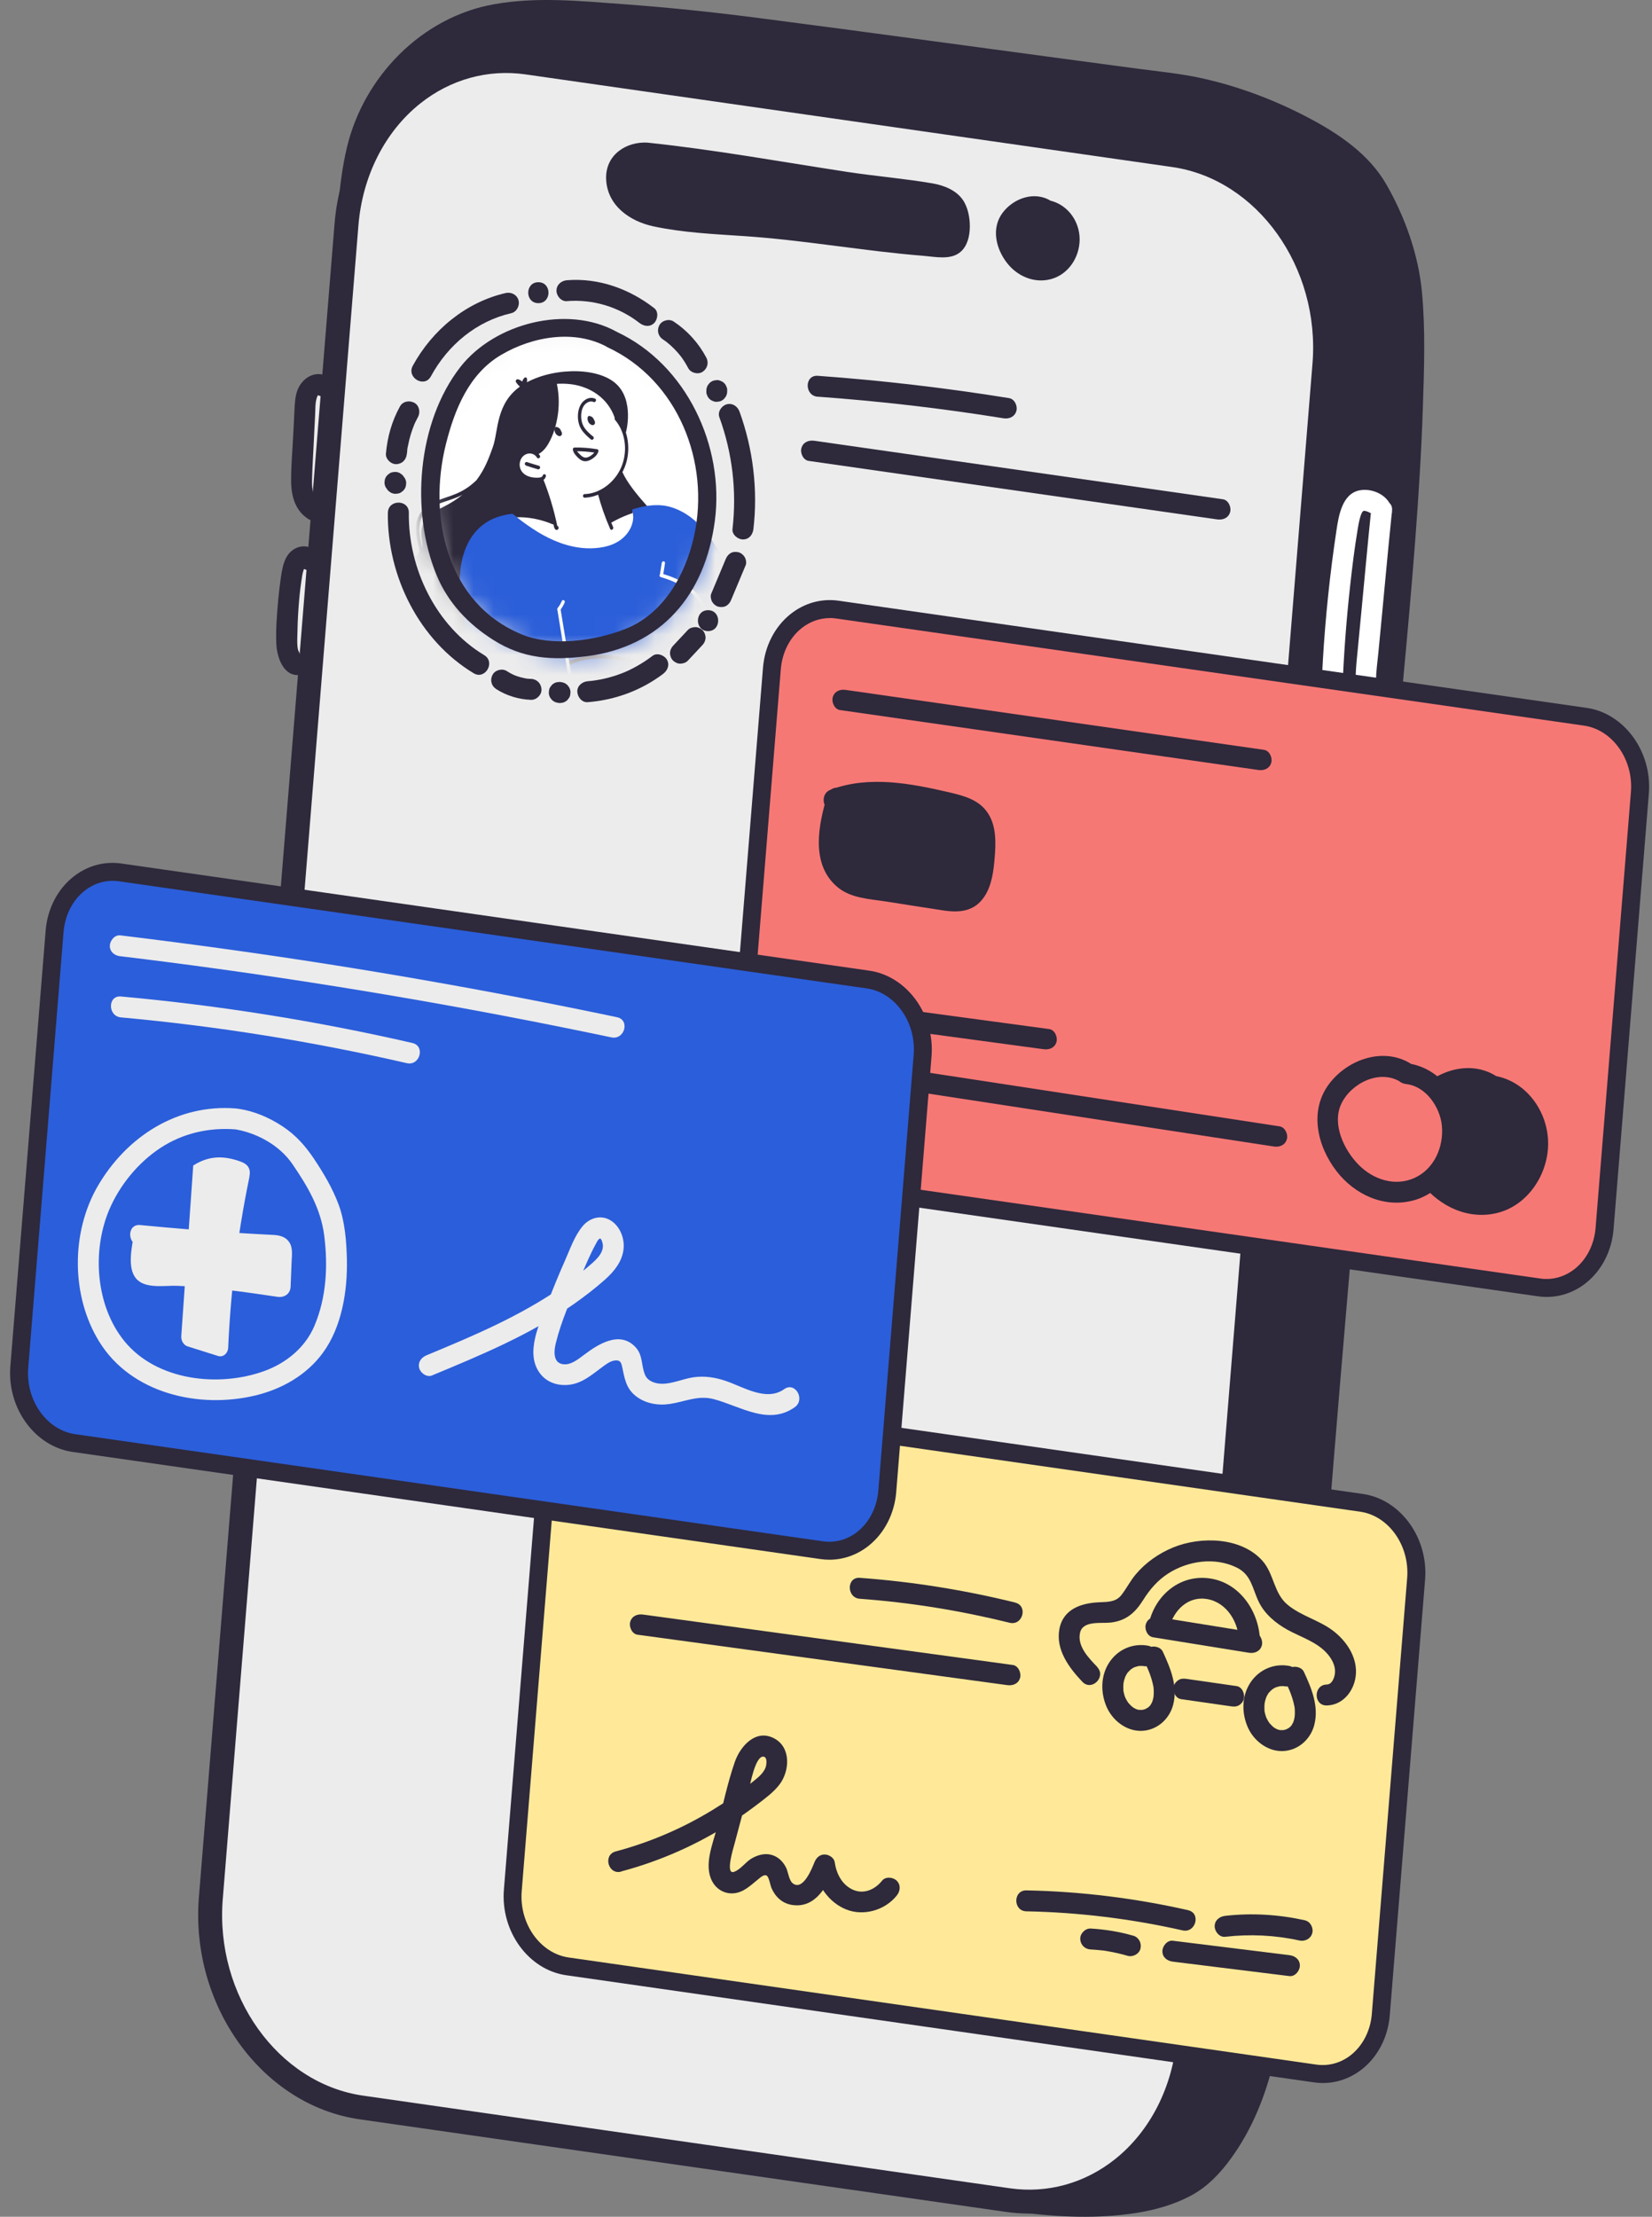
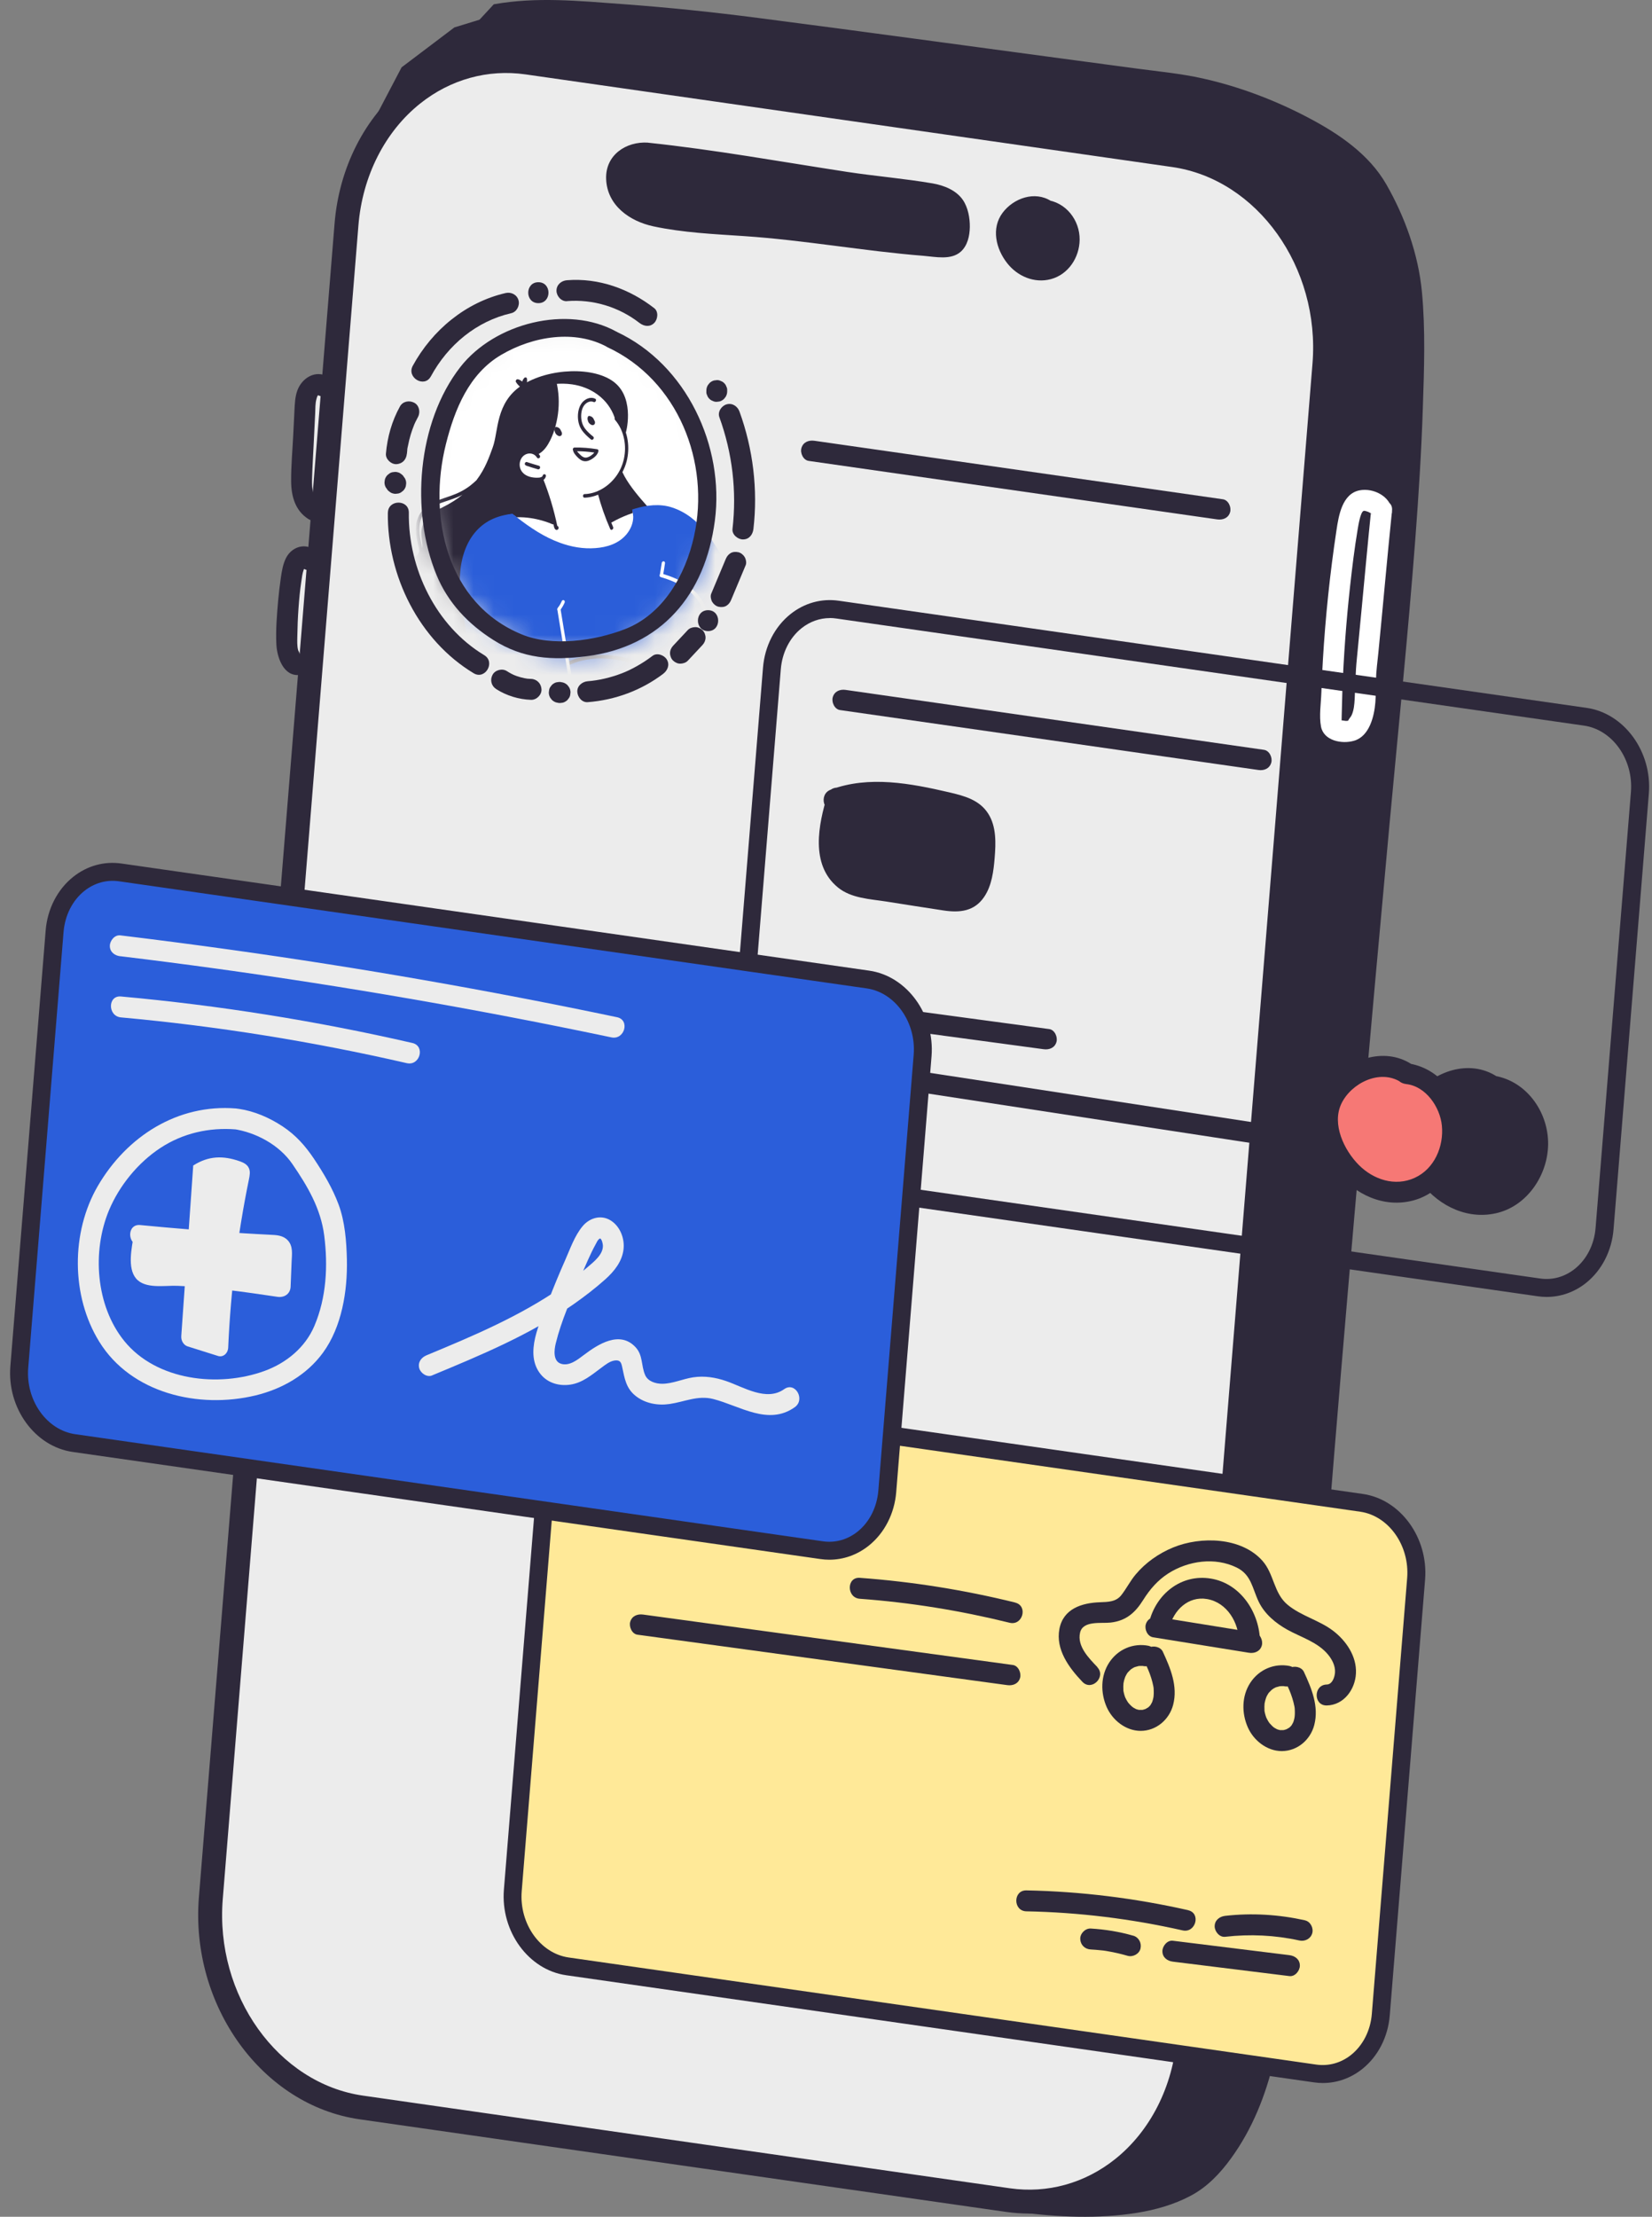
<svg xmlns="http://www.w3.org/2000/svg" width="82" height="110" viewBox="0 0 82 110" fill="none">
  <rect x="0" y="0" width="82" height="110" fill="#808080" stroke="none" />
  <path d="M18.252 6.549L19.934 3.341L22.552 1.362L25.291 0.519L32.075 0.813L59.6 4.404L64.847 6.38L67.971 8.811L69.722 12.244L70.156 17.384L69.025 34.855L65.375 76.28L64.016 93.513L62.784 101.897L61.87 104.758L60.122 107.506L58.229 108.791L54.866 109.452L51.997 109.248L54.955 108.141L57.145 106.14L58.727 102.826L59.389 96.436L62.392 59.379L65.556 20.387L65.775 16.411L64.656 12.541L62.244 9.493L59.036 7.852L25.596 3.045L23.113 3.306L20.703 4.505L19.379 5.742L18.252 6.549Z" fill="#2E293B" />
-   <path d="M17.83 10.25C17.978 8.511 18.251 6.713 19.157 5.187C19.993 3.775 21.37 2.472 22.863 1.786C24.768 0.911 26.976 0.979 29.021 1.107C31.202 1.243 33.38 1.421 35.55 1.671C40.351 2.225 45.141 2.929 49.931 3.57C52.37 3.896 54.813 4.223 57.252 4.549C59.11 4.798 60.867 5.199 62.612 5.899C64.256 6.561 65.989 7.428 67.224 8.731C67.728 9.262 68.069 9.912 68.372 10.57C68.781 11.458 69.105 12.396 69.334 13.348C69.74 15.043 69.651 16.877 69.624 18.61C69.595 20.735 69.482 22.857 69.339 24.978C69.031 29.543 68.571 34.098 68.141 38.653C67.675 43.606 67.229 48.559 66.787 53.512C65.876 63.742 65.007 73.977 64.235 84.222C64.143 85.444 64.051 86.664 63.962 87.886C63.915 88.554 64.953 88.551 65.001 87.886C65.769 77.378 66.648 66.876 67.574 56.379C68.031 51.197 68.5 46.013 68.977 40.832C69.411 36.14 69.894 31.454 70.251 26.756C70.417 24.569 70.556 22.379 70.627 20.186C70.69 18.298 70.758 16.369 70.58 14.488C70.402 12.606 69.728 10.748 68.814 9.152C67.957 7.656 66.467 6.647 64.974 5.858C63.315 4.979 61.517 4.297 59.686 3.89C58.608 3.65 57.504 3.546 56.412 3.401C55.157 3.231 53.902 3.065 52.646 2.896C47.64 2.225 42.636 1.537 37.627 0.89C35.404 0.602 33.179 0.371 30.944 0.207C28.709 0.044 26.635 -0.166 24.51 0.213C20.925 0.854 18.055 3.81 17.222 7.309C16.99 8.276 16.871 9.268 16.788 10.256C16.732 10.921 17.771 10.918 17.827 10.256L17.83 10.25Z" fill="#2E293B" />
+   <path d="M17.83 10.25C17.978 8.511 18.251 6.713 19.157 5.187C19.993 3.775 21.37 2.472 22.863 1.786C24.768 0.911 26.976 0.979 29.021 1.107C31.202 1.243 33.38 1.421 35.55 1.671C40.351 2.225 45.141 2.929 49.931 3.57C52.37 3.896 54.813 4.223 57.252 4.549C59.11 4.798 60.867 5.199 62.612 5.899C64.256 6.561 65.989 7.428 67.224 8.731C67.728 9.262 68.069 9.912 68.372 10.57C68.781 11.458 69.105 12.396 69.334 13.348C69.74 15.043 69.651 16.877 69.624 18.61C69.595 20.735 69.482 22.857 69.339 24.978C69.031 29.543 68.571 34.098 68.141 38.653C67.675 43.606 67.229 48.559 66.787 53.512C65.876 63.742 65.007 73.977 64.235 84.222C64.143 85.444 64.051 86.664 63.962 87.886C63.915 88.554 64.953 88.551 65.001 87.886C65.769 77.378 66.648 66.876 67.574 56.379C68.031 51.197 68.5 46.013 68.977 40.832C69.411 36.14 69.894 31.454 70.251 26.756C70.417 24.569 70.556 22.379 70.627 20.186C70.69 18.298 70.758 16.369 70.58 14.488C70.402 12.606 69.728 10.748 68.814 9.152C67.957 7.656 66.467 6.647 64.974 5.858C63.315 4.979 61.517 4.297 59.686 3.89C58.608 3.65 57.504 3.546 56.412 3.401C55.157 3.231 53.902 3.065 52.646 2.896C47.64 2.225 42.636 1.537 37.627 0.89C35.404 0.602 33.179 0.371 30.944 0.207C28.709 0.044 26.635 -0.166 24.51 0.213C16.99 8.276 16.871 9.268 16.788 10.256C16.732 10.921 17.771 10.918 17.827 10.256L17.83 10.25Z" fill="#2E293B" />
  <path d="M50.571 109.767C52.515 110.022 54.5 110.114 56.444 109.803C57.364 109.654 58.272 109.396 59.097 108.96C59.922 108.524 60.566 107.847 61.115 107.087C62.169 105.63 62.819 103.983 63.234 102.247C63.7 100.294 63.982 98.297 64.225 96.309C64.57 93.513 64.804 90.703 65 87.892C65.047 87.225 64.009 87.228 63.961 87.892C63.653 92.288 63.329 96.739 62.433 101.06C62.103 102.651 61.673 104.182 60.848 105.595C60.403 106.36 59.872 107.176 59.151 107.71C58.429 108.245 57.628 108.5 56.806 108.684C54.776 109.135 52.616 109.001 50.571 108.731C50.289 108.696 50.055 108.995 50.052 109.251C50.049 109.562 50.295 109.734 50.571 109.77V109.767Z" fill="#2E293B" />
  <path d="M16.027 19.147C15.793 18.978 15.472 19.126 15.324 19.378C15.176 19.634 15.158 19.954 15.143 20.263C15.092 21.313 15.039 22.364 14.989 23.415C14.971 23.765 14.956 24.124 15.03 24.468C15.104 24.812 15.288 25.148 15.57 25.308" fill="#ECECEC" />
  <path d="M16.288 18.699C15.662 18.334 14.989 18.752 14.76 19.375C14.642 19.696 14.633 20.046 14.615 20.384C14.594 20.788 14.576 21.192 14.555 21.595C14.517 22.355 14.446 23.121 14.451 23.883C14.457 24.646 14.662 25.343 15.303 25.753C15.867 26.112 16.389 25.216 15.829 24.857C15.455 24.619 15.481 24.029 15.493 23.649C15.508 23.127 15.544 22.604 15.567 22.082C15.591 21.56 15.618 21.031 15.645 20.506C15.656 20.272 15.645 20.02 15.71 19.791C15.728 19.729 15.742 19.669 15.781 19.619C15.825 19.562 15.76 19.592 15.76 19.595C16.339 19.933 16.861 19.037 16.285 18.699H16.288Z" fill="#2E293B" />
  <path d="M15.357 27.789C15.226 27.54 14.918 27.578 14.748 27.789C14.579 28 14.517 28.314 14.469 28.611C14.318 29.593 14.253 30.599 14.235 31.599C14.229 31.914 14.229 32.237 14.33 32.522C14.431 32.804 14.659 33.033 14.894 32.976" fill="#ECECEC" />
  <path d="M15.807 27.525C15.389 26.875 14.534 27.035 14.202 27.679C14.044 27.988 13.991 28.326 13.941 28.664C13.887 29.038 13.843 29.415 13.807 29.795C13.745 30.513 13.682 31.252 13.718 31.973C13.748 32.605 14.068 33.599 14.893 33.49C15.172 33.451 15.412 33.279 15.412 32.97C15.412 32.718 15.172 32.412 14.893 32.451C14.804 32.454 14.807 32.466 14.908 32.481C14.899 32.478 14.893 32.475 14.887 32.469C14.887 32.427 14.807 32.297 14.795 32.249C14.742 32.038 14.754 31.813 14.757 31.596C14.765 31.127 14.783 30.661 14.816 30.195C14.849 29.73 14.89 29.293 14.958 28.845C14.988 28.652 15.009 28.448 15.077 28.264C15.074 28.276 15.148 28.077 15.16 28.106C15.178 28.148 14.944 28.106 14.908 28.053C15.27 28.614 16.169 28.091 15.804 27.528L15.807 27.525Z" fill="#2E293B" />
  <path d="M69.096 25.334C69.004 24.619 68.164 24.201 67.487 24.331C66.621 24.498 66.448 25.584 66.339 26.308C66.015 28.451 65.79 30.611 65.662 32.774C65.632 33.303 65.606 33.834 65.588 34.365C65.57 34.896 65.469 35.528 65.57 36.054C65.704 36.76 66.609 36.935 67.214 36.757C67.977 36.532 68.214 35.537 68.268 34.855C68.297 34.493 68.285 34.128 68.297 33.766C68.309 33.3 68.372 32.837 68.419 32.374C68.65 30.029 68.855 27.682 69.096 25.337C69.164 24.673 68.125 24.679 68.057 25.337C67.888 26.991 67.737 28.646 67.579 30.302C67.502 31.104 67.428 31.908 67.348 32.709C67.279 33.374 67.276 34.033 67.241 34.7C67.226 34.959 67.202 35.238 67.096 35.478C67.057 35.567 66.986 35.635 66.941 35.715C66.861 35.864 66.932 35.757 66.909 35.763C66.873 35.772 66.834 35.772 66.796 35.772C66.787 35.772 66.502 35.73 66.496 35.733L66.46 35.724C66.487 35.73 66.511 35.745 66.529 35.772L66.591 35.816C66.591 35.721 66.594 35.623 66.597 35.528C66.606 35.095 66.618 34.662 66.632 34.229C66.698 32.519 66.825 30.81 67.012 29.109C67.116 28.163 67.232 27.213 67.389 26.275C67.422 26.088 67.523 25.409 67.686 25.352C67.737 25.334 67.876 25.385 67.921 25.403C67.956 25.418 68.021 25.462 68.054 25.468C68.167 25.495 68.102 25.685 68.054 25.343C68.09 25.622 68.268 25.86 68.573 25.863C68.826 25.863 69.128 25.622 69.093 25.343L69.096 25.334Z" fill="white" />
  <path d="M50.04 109.17L17.939 104.574C13.399 103.924 10.054 99.273 10.466 94.187L17.2 11.134C17.613 6.048 21.628 2.451 26.168 3.101L58.269 7.698C62.81 8.348 66.154 12.998 65.742 18.084L59.008 101.137C58.596 106.224 54.581 109.82 50.04 109.17Z" fill="#ECECEC" />
  <path d="M51.093 109.841C50.717 109.841 50.337 109.814 49.954 109.761L17.853 105.164C13.016 104.473 9.437 99.526 9.873 94.142L16.607 11.09C16.832 8.318 18.108 5.81 20.111 4.214C21.874 2.807 24.052 2.205 26.251 2.519L58.352 7.116C63.19 7.808 66.769 12.755 66.332 18.138L59.599 101.19C59.373 103.962 58.097 106.47 56.094 108.067C54.637 109.23 52.895 109.844 51.093 109.844V109.841ZM50.123 108.586C51.99 108.853 53.847 108.34 55.352 107.138C57.1 105.743 58.216 103.538 58.415 101.093L65.148 18.04C65.534 13.268 62.409 8.894 58.183 8.288L26.082 3.691C24.215 3.424 22.358 3.938 20.853 5.14C19.105 6.534 17.989 8.739 17.791 11.185L11.057 94.237C10.671 99.009 13.796 103.384 18.022 103.989L50.123 108.586Z" fill="#2E293B" />
  <path d="M32.17 7.597C31.431 7.535 30.911 7.784 30.68 8.389C30.451 8.995 30.76 9.745 31.244 10.152C31.727 10.559 32.336 10.698 32.926 10.799C34.232 11.022 35.55 11.108 36.864 11.191C40.093 11.398 43.272 12.013 46.5 12.22C46.785 12.238 47.094 12.292 47.325 12.117C47.768 11.778 47.69 10.487 47.266 10.084C46.842 9.68 46.263 9.6 45.717 9.541C41.265 9.042 36.636 8.06 32.17 7.594" fill="#2E293B" />
  <path d="M32.17 7.078C31.075 7.006 30.039 7.695 30.087 8.888C30.137 10.197 31.256 10.98 32.434 11.232C33.909 11.547 35.437 11.615 36.936 11.716C38.434 11.817 39.912 12.001 41.393 12.191C42.874 12.381 44.358 12.577 45.848 12.695C46.429 12.743 47.207 12.921 47.691 12.488C48.029 12.185 48.133 11.698 48.139 11.262C48.145 10.826 48.053 10.303 47.797 9.926C47.465 9.437 46.854 9.199 46.293 9.101C44.895 8.861 43.468 8.745 42.064 8.532C38.77 8.027 35.485 7.431 32.17 7.081C31.505 7.009 31.511 8.051 32.17 8.119C34.68 8.383 37.17 8.799 39.663 9.199C40.91 9.401 42.159 9.597 43.411 9.772C44.017 9.855 44.622 9.935 45.23 10.01C45.708 10.066 46.251 10.072 46.685 10.306C47.008 10.481 47.085 10.778 47.1 11.131C47.106 11.28 47.106 11.44 47.062 11.582C47.011 11.737 46.999 11.728 46.824 11.731C46.216 11.737 45.59 11.645 44.984 11.585C44.379 11.526 43.738 11.452 43.114 11.378C41.847 11.223 40.58 11.048 39.313 10.906C38.046 10.763 36.755 10.686 35.476 10.585C34.767 10.529 34.057 10.464 33.354 10.354C32.769 10.262 32.087 10.179 31.609 9.793C31.277 9.523 31.006 9.012 31.164 8.585C31.321 8.158 31.751 8.098 32.167 8.125C32.835 8.167 32.832 7.128 32.167 7.086L32.17 7.078Z" fill="#2E293B" />
  <path d="M51.907 10.425C51.48 10.134 50.919 10.235 50.513 10.532C50.245 10.728 50.017 11.019 49.958 11.375C49.91 11.654 49.972 11.947 50.079 12.209C50.293 12.731 50.708 13.158 51.195 13.324C51.682 13.491 52.237 13.378 52.611 13.013C52.984 12.648 53.157 12.03 53.014 11.479C52.872 10.927 52.412 10.481 51.907 10.434" fill="#2E293B" />
  <path d="M52.172 9.977C51.362 9.458 50.311 9.834 49.768 10.556C49.187 11.33 49.436 12.351 49.994 13.06C50.504 13.71 51.338 14.069 52.157 13.853C53.03 13.621 53.579 12.778 53.59 11.9C53.602 10.918 52.902 10.027 51.914 9.918C51.644 9.888 51.383 10.179 51.394 10.437C51.409 10.746 51.623 10.924 51.914 10.956C51.777 10.941 51.967 10.974 51.997 10.983C52.026 10.992 52.104 11.036 52.009 10.983C52.032 10.995 52.059 11.007 52.083 11.021C52.115 11.039 52.237 11.128 52.154 11.06C52.211 11.105 52.264 11.158 52.314 11.211C52.314 11.211 52.4 11.324 52.359 11.262C52.317 11.2 52.397 11.324 52.395 11.321C52.427 11.372 52.454 11.428 52.48 11.482C52.439 11.401 52.475 11.461 52.48 11.482C52.489 11.511 52.501 11.541 52.51 11.568C52.522 11.606 52.531 11.642 52.537 11.68C52.543 11.704 52.546 11.728 52.549 11.749C52.543 11.695 52.54 11.689 52.546 11.728C52.546 11.799 52.555 11.867 52.552 11.938C52.552 11.971 52.546 12.001 52.546 12.034C52.549 12.01 52.552 11.938 52.546 12.034C52.531 12.102 52.516 12.17 52.495 12.235C52.486 12.265 52.475 12.295 52.466 12.321C52.451 12.357 52.454 12.351 52.475 12.304C52.466 12.324 52.457 12.345 52.445 12.366C52.415 12.425 52.38 12.485 52.341 12.541C52.279 12.609 52.329 12.562 52.341 12.541C52.32 12.562 52.303 12.585 52.282 12.606C52.261 12.627 52.237 12.648 52.216 12.669C52.121 12.77 52.261 12.648 52.193 12.689C52.124 12.731 52.062 12.77 51.994 12.805C51.926 12.841 52.101 12.778 51.97 12.814C51.94 12.823 51.911 12.832 51.881 12.841C51.851 12.85 51.682 12.873 51.795 12.861C51.727 12.867 51.658 12.87 51.587 12.867C51.558 12.867 51.46 12.853 51.563 12.867C51.519 12.858 51.471 12.85 51.427 12.838C51.371 12.823 51.311 12.802 51.258 12.781C51.365 12.826 51.196 12.743 51.169 12.728C51.145 12.713 51.118 12.698 51.095 12.681C51.074 12.666 50.994 12.606 51.074 12.672C51.014 12.627 50.958 12.574 50.908 12.52C50.866 12.476 50.825 12.431 50.786 12.384C50.721 12.306 50.771 12.363 50.783 12.381C50.762 12.348 50.739 12.318 50.718 12.286C50.679 12.226 50.644 12.167 50.614 12.105C50.599 12.078 50.587 12.048 50.572 12.022C50.51 11.888 50.599 12.114 50.549 11.959C50.528 11.891 50.504 11.823 50.489 11.755C50.489 11.766 50.462 11.597 50.471 11.665C50.477 11.722 50.471 11.612 50.471 11.603C50.471 11.559 50.471 11.514 50.471 11.47C50.471 11.49 50.451 11.553 50.471 11.455C50.477 11.422 50.486 11.393 50.495 11.36C50.501 11.339 50.56 11.226 50.513 11.306C50.552 11.238 50.587 11.17 50.635 11.105C50.578 11.176 50.632 11.114 50.644 11.102C50.676 11.069 50.709 11.033 50.742 11.004C50.765 10.983 50.786 10.962 50.81 10.944C50.727 11.013 50.834 10.93 50.854 10.918C50.881 10.9 50.908 10.885 50.934 10.87C50.958 10.855 51.065 10.805 50.979 10.841C51.05 10.811 51.127 10.793 51.202 10.772C51.335 10.734 51.142 10.769 51.222 10.766C51.267 10.766 51.314 10.76 51.359 10.763C51.374 10.763 51.471 10.772 51.403 10.763C51.335 10.755 51.474 10.781 51.489 10.787C51.504 10.79 51.593 10.826 51.537 10.802C51.489 10.781 51.626 10.855 51.641 10.864C51.869 11.013 52.225 10.918 52.35 10.677C52.486 10.419 52.409 10.122 52.163 9.968L52.172 9.977Z" fill="#2E293B" />
  <mask id="mask0_3997_4397" style="mask-type:luminance" maskUnits="userSpaceOnUse" x="21" y="16" width="15" height="17">
    <path d="M29.469 32.363C33.379 31.771 36.006 27.706 35.337 23.283C34.667 18.861 30.954 15.756 27.044 16.348C23.134 16.94 20.507 21.005 21.176 25.427C21.846 29.85 25.559 32.955 29.469 32.363Z" fill="white" />
  </mask>
  <g mask="url(#mask0_3997_4397)">
    <path d="M29.311 32.189C33.145 31.609 35.721 27.621 35.064 23.283C34.407 18.945 30.766 15.899 26.932 16.48C23.098 17.06 20.522 21.047 21.179 25.386C21.836 29.724 25.477 32.77 29.311 32.189Z" fill="white" />
    <path d="M19.868 30.335C19.999 30.534 20.189 30.73 20.456 30.914C22.242 32.151 29.288 31.038 30.961 29.807C32.635 28.575 33.727 26.854 32.852 25.91C31.979 24.966 30.86 23.803 30.748 22.948C30.635 22.094 31.041 21.521 31.041 21.521C31.071 21.533 31.528 19.835 30.528 18.999C29.531 18.162 27.219 18.257 25.901 19.12C24.587 19.984 24.75 21.399 24.459 22.195C24.296 22.637 24.103 23.233 23.649 23.83C23.548 23.925 23.444 24.017 23.337 24.1C23.038 24.328 22.714 24.486 22.373 24.605C22.052 24.717 21.723 24.809 21.417 24.975C21.121 25.136 20.863 25.379 20.735 25.723C20.56 26.189 20.67 26.691 20.773 27.139C20.8 27.249 20.83 27.376 20.762 27.483C20.711 27.56 20.634 27.611 20.56 27.652C20.388 27.756 20.213 27.848 20.049 27.97C19.747 28.192 19.474 28.495 19.382 28.89C19.251 29.442 19.459 30.047 19.868 30.338V30.335ZM20.957 27.198C20.946 27.133 20.931 27.071 20.916 27.008C20.889 26.892 20.865 26.777 20.845 26.658C20.776 26.24 20.791 25.777 21.091 25.438C21.314 25.186 21.622 25.056 21.916 24.949C22.233 24.833 22.557 24.747 22.866 24.596C22.895 24.581 22.928 24.566 22.958 24.548C22.685 24.771 22.358 24.981 21.963 25.177C20.459 25.916 21.035 26.685 20.96 27.198H20.957ZM19.661 29.836C19.45 29.448 19.447 28.91 19.726 28.522C19.883 28.302 20.085 28.151 20.299 28.014C19.91 28.492 19.527 29.166 19.661 29.836Z" fill="#2E293B" />
    <path d="M26.613 22.527C26.613 22.527 27.596 21.714 27.614 20.399C27.634 19.085 27.534 18.951 27.534 18.951C27.534 18.951 28.976 18.829 29.56 19.402C30.145 19.975 30.302 20.052 30.409 20.298C30.516 20.545 30.584 20.767 30.584 20.767C30.584 20.767 31.792 22.13 30.679 23.682C30.16 24.406 29.744 24.441 29.744 24.441L30.258 25.869C30.258 25.869 30.724 25.631 31.012 25.533C31.299 25.435 31.555 25.266 31.584 25.281C31.614 25.293 31.676 27.931 28.397 27.397C25.118 26.863 25.269 25.646 25.269 25.646C25.269 25.646 25.521 25.489 26.183 25.551C26.845 25.613 27.569 25.892 27.557 25.952C27.545 26.011 26.94 23.776 26.94 23.776C26.94 23.776 25.83 23.872 25.723 23.156C25.616 22.441 26.151 22.426 26.284 22.432C26.418 22.441 26.613 22.53 26.613 22.53V22.527Z" fill="white" />
    <path d="M27.507 18.877C28.539 18.779 29.622 19.067 30.281 19.942C30.448 20.162 30.578 20.405 30.67 20.675C30.706 20.782 30.548 20.839 30.513 20.732C30.18 19.761 29.308 19.203 28.397 19.073C28.103 19.031 27.806 19.028 27.507 19.058C27.403 19.067 27.403 18.889 27.507 18.877Z" fill="#2E293B" />
    <path d="M29.02 24.518C29.607 24.498 30.183 24.165 30.569 23.649C30.967 23.121 31.106 22.423 30.979 21.788C30.907 21.429 30.756 21.1 30.53 20.838C30.459 20.758 30.575 20.622 30.646 20.702C31.079 21.204 31.263 21.934 31.154 22.646C31.047 23.355 30.622 23.987 30.053 24.355C29.732 24.563 29.376 24.685 29.017 24.697C28.913 24.699 28.913 24.521 29.017 24.515L29.02 24.518Z" fill="#2E293B" />
    <path d="M25.67 22.815C25.753 22.563 25.952 22.373 26.189 22.331C26.427 22.287 26.67 22.394 26.798 22.607C26.854 22.702 26.712 22.8 26.655 22.708C26.474 22.405 26.029 22.444 25.86 22.779C25.759 22.978 25.777 23.21 25.892 23.382C26.005 23.551 26.192 23.64 26.379 23.679C26.495 23.702 26.619 23.711 26.738 23.702C26.803 23.699 26.916 23.684 26.937 23.601C26.967 23.489 27.124 23.521 27.094 23.637C27.026 23.91 26.703 23.895 26.513 23.88C26.255 23.863 25.996 23.782 25.818 23.578C25.649 23.382 25.578 23.097 25.67 22.824V22.815Z" fill="#2E293B" />
    <path d="M26.077 22.954C26.11 22.913 26.157 22.919 26.193 22.946C26.169 22.928 26.201 22.946 26.21 22.946C26.222 22.949 26.234 22.954 26.243 22.957C26.267 22.966 26.291 22.975 26.317 22.981C26.365 22.996 26.412 23.011 26.46 23.026C26.558 23.055 26.652 23.085 26.75 23.112C26.792 23.124 26.819 23.168 26.807 23.219C26.795 23.263 26.747 23.302 26.706 23.29C26.602 23.26 26.495 23.227 26.391 23.195C26.341 23.18 26.291 23.162 26.237 23.144C26.184 23.127 26.121 23.115 26.074 23.076C26.038 23.049 26.044 22.984 26.074 22.949L26.077 22.954Z" fill="#2E293B" />
    <path d="M26.616 22.397C27.005 22.227 27.213 21.723 27.346 21.322C27.51 20.836 27.587 20.322 27.569 19.815C27.56 19.524 27.518 19.239 27.45 18.963C27.424 18.853 27.581 18.797 27.608 18.907C27.738 19.426 27.768 19.978 27.697 20.527C27.628 21.043 27.474 21.589 27.207 22.038C27.07 22.269 26.892 22.465 26.658 22.566C26.557 22.61 26.518 22.438 26.616 22.394V22.397Z" fill="#2E293B" />
    <path d="M27.551 21.206C27.551 21.206 27.569 21.192 27.581 21.189C27.596 21.183 27.608 21.183 27.622 21.189C27.685 21.195 27.747 21.23 27.789 21.278C27.815 21.31 27.836 21.349 27.851 21.39C27.866 21.414 27.878 21.435 27.887 21.465C27.898 21.5 27.896 21.542 27.881 21.578C27.854 21.631 27.801 21.649 27.753 21.64C27.706 21.631 27.661 21.601 27.625 21.569C27.593 21.539 27.566 21.5 27.551 21.456C27.53 21.402 27.516 21.343 27.525 21.281C27.528 21.251 27.537 21.227 27.557 21.209L27.551 21.206Z" fill="#2E293B" />
    <path d="M29.192 20.66C29.192 20.66 29.209 20.646 29.221 20.643C29.236 20.637 29.248 20.637 29.263 20.643C29.325 20.649 29.387 20.684 29.429 20.732C29.456 20.764 29.476 20.803 29.491 20.845C29.506 20.868 29.518 20.889 29.527 20.919C29.539 20.954 29.536 20.996 29.521 21.032C29.494 21.085 29.441 21.103 29.393 21.094C29.346 21.085 29.301 21.055 29.266 21.023C29.233 20.993 29.206 20.954 29.192 20.91C29.171 20.856 29.156 20.797 29.165 20.735C29.168 20.705 29.177 20.681 29.197 20.663L29.192 20.66Z" fill="#2E293B" />
    <path d="M28.958 19.913C29.124 19.755 29.35 19.693 29.543 19.785C29.638 19.83 29.555 19.993 29.463 19.948C29.311 19.877 29.127 19.957 29.015 20.091C28.881 20.251 28.842 20.482 28.848 20.687C28.854 20.91 28.919 21.109 29.044 21.275C29.16 21.429 29.305 21.551 29.448 21.669C29.528 21.738 29.412 21.874 29.332 21.806C29.157 21.658 28.982 21.506 28.854 21.302C28.724 21.094 28.673 20.836 28.688 20.574C28.703 20.331 28.78 20.079 28.958 19.91V19.913Z" fill="#2E293B" />
    <path d="M28.436 22.305C28.454 22.459 28.552 22.566 28.646 22.667C28.741 22.767 28.854 22.863 28.991 22.883C29.136 22.907 29.282 22.845 29.409 22.759C29.528 22.681 29.641 22.572 29.694 22.429C29.697 22.42 29.7 22.411 29.7 22.402C29.715 22.355 29.7 22.302 29.647 22.293C29.273 22.23 28.896 22.201 28.513 22.207C28.474 22.207 28.427 22.257 28.43 22.302L28.436 22.305ZM28.638 22.391C28.925 22.391 29.213 22.414 29.498 22.456C29.454 22.515 29.397 22.563 29.338 22.604C29.246 22.667 29.139 22.72 29.035 22.705C28.931 22.69 28.848 22.616 28.777 22.542C28.738 22.5 28.679 22.447 28.64 22.388L28.638 22.391Z" fill="#2E293B" />
    <path d="M29.827 24.412C29.984 25.011 30.186 25.593 30.432 26.151C30.477 26.252 30.337 26.352 30.29 26.252C30.038 25.679 29.83 25.085 29.667 24.468C29.637 24.358 29.794 24.302 29.824 24.412H29.827Z" fill="#2E293B" />
    <path d="M37.036 30.632C37.036 30.632 38.066 32.694 38.283 33.166C38.499 33.638 38.954 35.14 38.636 36.175C38.319 37.211 37.686 38.021 36.769 38.321C35.852 38.624 35.291 38.487 34.947 38.362C34.6 38.241 33.134 37.742 33.134 37.742C33.134 37.742 29.801 39.873 28.905 40.188C28.009 40.502 26.682 40.556 25.946 40.096C25.946 40.096 24.961 39.431 24.721 38.995C24.48 38.558 24.448 38.487 24.448 38.487L28.911 35.119C28.911 35.119 32.039 34.683 32.089 34.617C32.137 34.552 34.366 31.142 34.369 31.11C34.372 31.077 37.039 30.635 37.039 30.635L37.036 30.632Z" fill="white" />
    <path d="M31.051 30.57C31.155 30.81 31.256 31.05 31.356 31.288C31.38 31.347 31.407 31.403 31.431 31.463C31.558 31.765 31.677 32.065 31.79 32.344C31.811 32.401 31.834 32.454 31.855 32.507C31.879 32.567 31.902 32.626 31.926 32.682C31.956 32.76 31.986 32.834 32.012 32.908C32.045 32.917 32.081 32.926 32.113 32.935C32.155 32.947 32.193 32.967 32.226 32.991C32.193 32.905 32.161 32.816 32.125 32.724C32.092 32.638 32.057 32.552 32.021 32.463C32 32.409 31.98 32.356 31.959 32.303C31.852 32.038 31.739 31.756 31.618 31.466C31.591 31.403 31.567 31.344 31.54 31.282C31.437 31.032 31.33 30.777 31.223 30.525C31.214 30.507 31.205 30.486 31.199 30.469C31.152 30.501 31.101 30.534 31.054 30.567L31.051 30.57Z" fill="#2E293B" />
    <path d="M24.077 27.706C24.077 28.388 24.226 29.05 24.46 29.661C24.941 30.911 25.787 31.929 26.608 32.902C27.051 33.424 27.505 33.935 27.971 34.43C27.994 34.454 28.018 34.481 28.042 34.505C28.128 34.594 28.217 34.683 28.327 34.739C28.463 34.807 28.615 34.81 28.766 34.816C29.113 34.825 29.46 34.834 29.808 34.843C30.496 34.861 31.182 34.881 31.867 34.899C32.532 34.914 33.2 34.947 33.867 34.905C34.188 34.884 34.508 34.84 34.826 34.754C34.959 34.718 35.111 34.683 35.233 34.597C35.363 34.505 35.396 34.356 35.378 34.202C35.301 33.54 35.149 32.89 34.959 32.267C35.583 31.902 36.2 31.519 36.805 31.119C36.936 31.032 37.066 30.946 37.194 30.857C37.242 30.825 37.292 30.792 37.34 30.759C37.322 30.721 37.304 30.682 37.289 30.644C37.283 30.629 37.277 30.617 37.271 30.602C37.233 30.513 37.194 30.424 37.156 30.338C37.132 30.285 37.108 30.231 37.084 30.178C37.004 29.994 36.924 29.813 36.847 29.641C36.817 29.575 36.788 29.51 36.758 29.445C36.517 28.919 36.301 28.468 36.138 28.169C35.494 26.982 34.764 25.64 33.354 25.18C32.746 24.981 32.084 25.07 31.526 25.237C31.473 25.251 31.419 25.269 31.366 25.287C31.387 25.343 31.401 25.403 31.413 25.462C31.422 25.518 31.428 25.578 31.431 25.634C31.437 25.952 31.303 26.26 31.108 26.501C30.71 26.988 30.11 27.157 29.558 27.198C28.953 27.246 28.357 27.139 27.796 26.934C27.015 26.652 26.318 26.186 25.656 25.67C25.585 25.613 25.514 25.557 25.442 25.501C25.362 25.51 25.282 25.518 25.199 25.533C25.205 25.539 25.211 25.542 25.217 25.548C25.122 25.557 25.027 25.578 24.941 25.619C24.926 25.628 24.908 25.637 24.893 25.646C24.872 25.637 24.849 25.637 24.825 25.655C24.715 25.729 24.617 25.824 24.534 25.934C24.172 26.424 24.086 27.118 24.086 27.709L24.077 27.706Z" fill="#2B5ED9" />
    <path d="M39.597 30.952C39.529 30.7 38.532 29.198 37.799 28.602C37.692 28.516 37.562 28.43 37.428 28.48C37.345 28.513 37.283 28.593 37.226 28.667C36.17 30.086 35.113 31.501 34.057 32.92C33.861 33.184 33.656 33.472 33.632 33.801C33.609 34.116 33.76 34.401 33.923 34.644C34.19 35.045 34.511 35.401 34.87 35.7C35.051 35.852 35.267 35.994 35.502 35.959C35.713 35.926 35.891 35.757 36.048 35.591C36.805 34.798 37.461 33.896 38.111 32.997C38.606 32.314 39.102 31.632 39.594 30.946L39.597 30.952Z" fill="#2E293B" />
    <path d="M32.76 28.48C32.792 28.296 32.822 28.112 32.849 27.925C32.855 27.878 32.908 27.845 32.95 27.854C32.997 27.863 33.015 27.91 33.006 27.961C32.983 28.136 32.953 28.308 32.923 28.483C33.315 28.605 33.704 28.759 34.051 28.988C34.428 29.237 34.745 29.569 34.962 29.994C35.093 30.252 35.193 30.528 35.285 30.807C35.321 30.914 35.164 30.97 35.128 30.863C34.977 30.403 34.796 29.949 34.49 29.599C34.208 29.276 33.849 29.05 33.472 28.881C33.252 28.783 33.024 28.703 32.795 28.635C32.727 28.614 32.727 28.528 32.763 28.483L32.76 28.48Z" fill="white" />
    <path d="M26.94 23.714C27.097 24.103 27.237 24.501 27.358 24.904C27.418 25.103 27.474 25.305 27.525 25.507C27.551 25.613 27.575 25.717 27.602 25.824C27.614 25.878 27.626 25.931 27.637 25.985C27.643 26.008 27.646 26.029 27.652 26.053C27.652 26.067 27.658 26.079 27.661 26.094C27.724 26.115 27.759 26.216 27.691 26.272C27.611 26.338 27.534 26.26 27.51 26.18C27.477 26.067 27.462 25.946 27.436 25.833C27.382 25.602 27.323 25.373 27.261 25.148C27.13 24.694 26.979 24.248 26.803 23.818C26.762 23.717 26.901 23.613 26.946 23.717L26.94 23.714Z" fill="#2E293B" />
    <path d="M32.728 33.323C32.73 33.291 33.751 31.756 34.268 31.145C34.787 30.534 35.594 29.724 36.387 29.608C37.179 29.495 37.233 29.679 37.256 29.831C37.28 29.982 37.25 30.255 36.826 30.48C36.401 30.709 36.075 30.872 35.915 31.012C35.755 31.151 35.713 31.252 35.713 31.252C35.713 31.252 36.912 30.703 37.372 30.718C37.832 30.733 38.105 30.967 38.096 31.148C38.087 31.332 37.936 31.676 37.936 31.676C37.936 31.676 38.44 31.762 38.494 32.029C38.547 32.297 38.408 32.632 38.155 32.673C37.903 32.715 37.233 32.861 36.823 32.941C36.413 33.021 36.114 33.335 36.114 33.335C36.114 33.335 37.5 32.97 38.09 33.107C38.681 33.243 38.589 33.433 38.541 33.59C38.494 33.748 38.354 34.071 37.482 34.157C36.609 34.243 36.535 34.279 36.399 34.38C36.262 34.481 36.019 34.576 36.019 34.576L32.725 33.32L32.728 33.323Z" fill="white" />
    <path d="M35.006 33.009C35.392 32.599 35.843 32.276 36.333 32.056C36.778 31.857 37.279 31.721 37.748 31.753C37.879 31.762 38.006 31.786 38.128 31.837C38.232 31.878 38.344 31.938 38.413 32.038C38.549 32.246 38.344 32.486 38.163 32.564C37.938 32.659 37.683 32.641 37.448 32.682C37.214 32.724 36.982 32.786 36.754 32.872C36.451 32.985 36.16 33.133 35.884 33.321C35.742 33.415 35.605 33.519 35.472 33.632C35.466 33.638 35.463 33.641 35.457 33.647C35.596 33.611 35.739 33.573 35.878 33.531C36.128 33.356 36.395 33.208 36.671 33.095C36.825 33.03 36.985 32.976 37.146 32.935C37.395 32.869 37.641 32.843 37.894 32.813C38.137 32.783 38.395 32.7 38.537 32.451C38.677 32.211 38.618 31.955 38.428 31.801C38.211 31.629 37.92 31.573 37.65 31.573C37.149 31.573 36.629 31.718 36.16 31.946C35.7 32.169 35.273 32.486 34.908 32.875C34.831 32.958 34.926 33.095 35.003 33.012L35.006 33.009Z" fill="#2E293B" />
    <path d="M34.779 32.19C34.91 31.884 35.171 31.688 35.429 31.525C35.438 31.519 35.444 31.516 35.45 31.51C35.547 31.448 35.648 31.389 35.752 31.332C36.186 31.095 36.651 30.926 37.12 30.845C37.373 30.801 37.693 30.777 37.88 30.988C38.011 31.133 38.064 31.406 37.907 31.576C37.83 31.659 37.945 31.777 38.023 31.694C38.239 31.463 38.189 31.095 38.02 30.881C37.824 30.632 37.48 30.617 37.195 30.659C36.865 30.706 36.533 30.804 36.218 30.931C36.2 30.937 36.186 30.943 36.171 30.952C35.999 31.023 35.83 31.104 35.666 31.196C35.539 31.264 35.414 31.341 35.292 31.421C35.034 31.593 34.779 31.807 34.645 32.119C34.601 32.225 34.74 32.306 34.788 32.199L34.779 32.19Z" fill="#2E293B" />
    <path d="M32.819 33.249C33.252 32.656 33.686 32.059 34.134 31.48C34.472 31.047 34.834 30.623 35.25 30.279C35.454 30.109 35.674 29.958 35.906 29.839C36.161 29.712 36.437 29.608 36.713 29.617C36.914 29.623 37.265 29.738 37.155 30.041C37.06 30.308 36.748 30.397 36.538 30.51C36.217 30.679 35.903 30.896 35.659 31.184C35.573 31.285 35.496 31.397 35.431 31.519C35.44 31.513 35.446 31.51 35.451 31.504C35.549 31.442 35.65 31.383 35.754 31.326C35.873 31.181 36.012 31.053 36.161 30.943C36.288 30.848 36.419 30.768 36.552 30.697C36.689 30.623 36.831 30.564 36.965 30.483C37.191 30.35 37.416 30.071 37.315 29.783C37.223 29.513 36.92 29.436 36.68 29.436C36.389 29.436 36.095 29.549 35.828 29.688C35.585 29.816 35.353 29.973 35.137 30.157C34.695 30.528 34.315 30.982 33.956 31.448C33.531 32 33.116 32.564 32.706 33.13C32.638 33.222 32.754 33.341 32.822 33.249H32.819Z" fill="#2E293B" />
    <path d="M27.997 32.941C28.009 33 28.023 33.056 28.035 33.116C28.086 33.089 28.136 33.062 28.186 33.036C28.67 32.795 29.195 32.691 29.712 32.676C30.305 32.662 30.887 32.774 31.451 32.932C32.041 33.098 32.62 33.309 33.196 33.519C34.062 33.84 34.923 34.181 35.778 34.531C35.858 34.564 35.935 34.597 36.015 34.629C36.232 34.718 36.446 34.807 36.662 34.893C36.757 34.932 36.84 34.772 36.742 34.73C36.579 34.662 36.413 34.594 36.25 34.528C36.166 34.493 36.081 34.46 35.997 34.425C35.585 34.255 35.169 34.086 34.754 33.923C34.169 33.691 33.582 33.466 32.991 33.249C32.407 33.039 31.822 32.828 31.219 32.679C30.225 32.433 29.133 32.383 28.148 32.861C28.098 32.884 28.047 32.911 27.997 32.941Z" fill="#2E293B" />
    <path d="M25.436 25.498C25.507 25.554 25.578 25.61 25.65 25.667C26.614 25.637 27.41 26.008 27.421 26.014C27.463 26.032 27.51 26.014 27.531 25.967C27.552 25.922 27.534 25.869 27.496 25.848C27.448 25.824 26.525 25.397 25.436 25.498Z" fill="#2E293B" />
    <path d="M22.896 29.765C22.973 30.276 23.071 30.943 23.184 31.718C23.362 32.938 23.567 34.33 23.751 35.522C23.76 35.582 23.769 35.641 23.778 35.697C23.831 35.683 23.884 35.668 23.938 35.653C24.665 35.448 25.392 35.246 26.119 35.042C26.76 34.864 27.401 34.683 28.042 34.505C28.137 34.478 28.229 34.451 28.324 34.424C28.378 34.41 28.431 34.395 28.484 34.38C28.472 34.324 28.458 34.264 28.446 34.208C28.357 33.816 28.271 33.427 28.185 33.036C28.173 32.979 28.161 32.92 28.146 32.863C27.918 31.81 27.698 30.753 27.484 29.694C27.487 29.682 27.487 29.664 27.484 29.649C27.395 29.285 27.279 28.928 27.143 28.587C26.902 27.988 26.585 27.43 26.211 26.928C26.021 26.673 25.816 26.436 25.597 26.213C25.431 26.044 25.253 25.863 25.051 25.738C25.163 25.714 25.276 25.697 25.389 25.685C25.478 25.676 25.567 25.67 25.653 25.667C25.582 25.61 25.511 25.554 25.439 25.498C25.359 25.507 25.279 25.515 25.196 25.53C25.006 25.563 24.813 25.61 24.623 25.682C23.255 26.189 22.593 27.753 22.899 29.768L22.896 29.765Z" fill="#2B5ED9" />
    <path d="M30.184 25.931C30.204 25.973 30.252 25.987 30.293 25.964C30.302 25.958 30.774 25.667 31.409 25.456C31.4 25.397 31.383 25.337 31.362 25.281C30.724 25.492 30.255 25.783 30.219 25.806C30.178 25.833 30.163 25.887 30.184 25.931Z" fill="#2E293B" />
    <path d="M27.688 30.16C27.709 30.133 27.73 30.107 27.748 30.077C27.754 30.071 27.757 30.062 27.763 30.056C27.777 30.035 27.783 30.02 27.792 30.009C27.828 29.949 27.858 29.89 27.884 29.828C27.902 29.783 27.959 29.762 27.994 29.786C28.033 29.81 28.044 29.86 28.024 29.908C27.967 30.041 27.89 30.166 27.804 30.279C27.774 30.314 27.718 30.32 27.688 30.288C27.659 30.252 27.656 30.198 27.688 30.16Z" fill="white" />
    <path d="M27.822 30.21L28.347 33.407C28.398 33.712 28.448 34.018 28.498 34.324C28.516 34.436 28.359 34.493 28.341 34.38C28.166 33.306 27.988 32.234 27.813 31.16L27.667 30.264C27.65 30.151 27.807 30.095 27.825 30.207L27.822 30.21Z" fill="white" />
    <path d="M25.706 18.818C25.783 18.838 25.857 18.88 25.919 18.936C25.94 18.871 25.976 18.806 26.02 18.758C26.041 18.735 26.071 18.723 26.1 18.729C26.127 18.735 26.154 18.758 26.157 18.788C26.174 18.916 26.157 19.043 26.106 19.159C26.133 19.183 26.142 19.236 26.121 19.272C26.097 19.316 26.056 19.328 26.017 19.316C25.988 19.352 25.934 19.352 25.904 19.322C25.884 19.301 25.878 19.272 25.884 19.245C25.777 19.171 25.682 19.073 25.611 18.96C25.572 18.898 25.637 18.803 25.703 18.821L25.706 18.818Z" fill="#2E293B" />
  </g>
  <path d="M30.611 16.464C28.16 15.105 24.548 16.034 22.848 18.215C20.708 20.963 20.367 25.376 21.67 28.537C22.236 29.908 23.234 30.961 24.48 31.751C25.967 32.694 27.403 32.777 29.11 32.564C32.828 32.095 35.003 29.516 35.484 25.833C35.965 22.15 34.08 18.085 30.608 16.464C30.092 16.224 29.641 16.989 30.16 17.233C33.653 18.862 35.264 22.94 34.448 26.616C34.024 28.531 32.923 30.48 31.021 31.219C29.525 31.801 27.403 32.101 25.899 31.48C22.171 29.949 21.227 25.634 22.136 22.029C22.569 20.307 23.281 18.547 24.875 17.61C26.468 16.672 28.555 16.34 30.163 17.23C30.665 17.509 31.113 16.74 30.611 16.461V16.464Z" fill="#2E293B" />
  <path d="M19.251 25.441C19.213 28.572 20.797 31.771 23.51 33.407C24.082 33.754 24.608 32.855 24.035 32.51C21.631 31.062 20.257 28.207 20.293 25.441C20.302 24.774 19.263 24.774 19.254 25.441H19.251Z" fill="#2E293B" />
  <path d="M20.198 22.515C20.204 22.465 20.207 22.414 20.213 22.364C20.213 22.34 20.219 22.313 20.222 22.29L20.213 22.352C20.213 22.269 20.239 22.174 20.257 22.094C20.29 21.916 20.334 21.741 20.385 21.569C20.435 21.396 20.495 21.242 20.557 21.082C20.572 21.046 20.566 21.058 20.539 21.12C20.548 21.097 20.56 21.076 20.569 21.052C20.587 21.014 20.604 20.975 20.622 20.936C20.661 20.853 20.705 20.773 20.747 20.693C20.877 20.456 20.812 20.114 20.56 19.984C20.308 19.853 19.99 19.916 19.851 20.171C19.45 20.895 19.227 21.69 19.156 22.512C19.133 22.782 19.411 23.044 19.675 23.032C19.978 23.017 20.168 22.803 20.195 22.512L20.198 22.515Z" fill="#2E293B" />
  <path d="M21.388 18.675C22.233 17.114 23.655 15.936 25.376 15.541C25.649 15.479 25.809 15.164 25.738 14.903C25.661 14.621 25.373 14.479 25.1 14.541C23.121 14.995 21.45 16.384 20.488 18.153C20.171 18.74 21.067 19.266 21.385 18.678L21.388 18.675Z" fill="#2E293B" />
  <path d="M26.723 15.043C27.391 15.043 27.394 14.004 26.723 14.004C26.052 14.004 26.052 15.043 26.723 15.043Z" fill="#2E293B" />
  <path d="M28.144 14.942C29.423 14.841 30.711 15.224 31.741 16.025C31.964 16.197 32.261 16.242 32.474 16.025C32.652 15.847 32.697 15.464 32.474 15.292C31.24 14.333 29.717 13.781 28.141 13.906C27.862 13.927 27.622 14.129 27.622 14.425C27.622 14.69 27.86 14.966 28.141 14.945L28.144 14.942Z" fill="#2E293B" />
-   <path d="M32.911 16.847C32.998 16.903 33.081 16.963 33.161 17.025L33.057 16.945C33.345 17.171 33.603 17.432 33.825 17.72L33.745 17.616C33.903 17.82 34.039 18.037 34.161 18.266C34.288 18.506 34.642 18.598 34.87 18.453C35.113 18.295 35.194 17.998 35.057 17.743C34.677 17.022 34.116 16.402 33.437 15.954C33.208 15.802 32.852 15.9 32.727 16.141C32.591 16.402 32.671 16.69 32.914 16.85L32.911 16.847Z" fill="#2E293B" />
  <path d="M35.062 19.378V19.423C35.056 19.494 35.071 19.562 35.104 19.622C35.125 19.687 35.16 19.741 35.211 19.788C35.258 19.838 35.315 19.874 35.377 19.895C35.439 19.927 35.505 19.942 35.576 19.939L35.715 19.922C35.804 19.898 35.878 19.853 35.944 19.788L36.024 19.684C36.071 19.604 36.095 19.515 36.095 19.423V19.378C36.101 19.307 36.086 19.239 36.053 19.18C36.033 19.114 35.997 19.061 35.947 19.013C35.899 18.963 35.843 18.927 35.781 18.907C35.718 18.874 35.653 18.859 35.582 18.862L35.442 18.88C35.353 18.904 35.279 18.948 35.214 19.013L35.133 19.117C35.086 19.197 35.062 19.286 35.062 19.378Z" fill="#2E293B" />
  <path d="M36.012 27.768L35.3 29.468C35.252 29.584 35.291 29.765 35.353 29.869C35.416 29.976 35.54 30.08 35.665 30.107C35.799 30.136 35.947 30.13 36.066 30.053C36.184 29.976 36.25 29.875 36.303 29.741L37.015 28.041C37.063 27.925 37.024 27.744 36.962 27.64C36.9 27.534 36.775 27.43 36.65 27.403C36.517 27.373 36.368 27.379 36.25 27.456C36.131 27.534 36.066 27.634 36.012 27.768Z" fill="#2E293B" />
  <path d="M19.156 24.198L19.195 24.248C19.227 24.308 19.272 24.358 19.328 24.394C19.379 24.438 19.438 24.471 19.506 24.486C19.575 24.507 19.646 24.509 19.714 24.495C19.782 24.492 19.848 24.471 19.907 24.432L20.011 24.352C20.076 24.287 20.121 24.21 20.144 24.124L20.162 23.984C20.162 23.889 20.139 23.803 20.091 23.723L20.052 23.673C20.02 23.613 19.975 23.563 19.919 23.527C19.868 23.483 19.809 23.45 19.741 23.435C19.673 23.415 19.601 23.412 19.533 23.426C19.465 23.429 19.399 23.45 19.34 23.489L19.236 23.569C19.171 23.634 19.127 23.711 19.103 23.797L19.085 23.937C19.085 24.032 19.109 24.118 19.156 24.198Z" fill="#2E293B" />
  <path d="M24.632 34.196C25.148 34.522 25.748 34.706 26.359 34.727C26.632 34.736 26.89 34.481 26.878 34.208C26.866 33.92 26.65 33.697 26.359 33.688C26.267 33.685 26.172 33.677 26.08 33.668L26.22 33.685C25.964 33.65 25.715 33.582 25.475 33.481L25.599 33.534C25.445 33.469 25.299 33.392 25.157 33.3C24.929 33.154 24.575 33.243 24.448 33.487C24.311 33.742 24.388 34.042 24.635 34.196H24.632Z" fill="#2E293B" />
  <path d="M27.621 34.861L27.662 34.867C27.73 34.887 27.802 34.89 27.87 34.876C27.938 34.873 28.003 34.852 28.063 34.813C28.122 34.781 28.173 34.736 28.208 34.68C28.253 34.629 28.285 34.57 28.3 34.502L28.318 34.362C28.318 34.267 28.294 34.181 28.247 34.101L28.167 33.997C28.101 33.932 28.024 33.887 27.938 33.864L27.897 33.858C27.828 33.837 27.757 33.834 27.689 33.849C27.621 33.852 27.555 33.872 27.496 33.911C27.437 33.944 27.386 33.988 27.351 34.045C27.306 34.095 27.273 34.154 27.259 34.223L27.241 34.362C27.241 34.457 27.265 34.543 27.312 34.623L27.392 34.727C27.457 34.792 27.535 34.837 27.621 34.861Z" fill="#2E293B" />
  <path d="M29.172 34.843C30.525 34.739 31.828 34.261 32.914 33.439C33.137 33.27 33.255 32.991 33.101 32.73C32.974 32.51 32.614 32.374 32.392 32.543C32.137 32.736 31.873 32.911 31.594 33.065C31.344 33.205 31.092 33.326 30.864 33.412C30.306 33.626 29.715 33.763 29.175 33.804C28.905 33.825 28.644 34.027 28.656 34.324C28.668 34.588 28.884 34.867 29.175 34.843H29.172Z" fill="#2E293B" />
  <path d="M34.146 32.78C34.386 32.522 34.629 32.264 34.87 32.006C34.962 31.908 35.021 31.777 35.021 31.638C35.021 31.51 34.965 31.359 34.87 31.27C34.775 31.181 34.641 31.113 34.502 31.119C34.362 31.124 34.229 31.169 34.134 31.27C33.893 31.528 33.65 31.786 33.41 32.044C33.318 32.142 33.258 32.273 33.258 32.412C33.258 32.54 33.315 32.691 33.41 32.78C33.505 32.869 33.638 32.938 33.778 32.932C33.917 32.926 34.051 32.881 34.146 32.78Z" fill="#2E293B" />
  <path d="M35.146 31.317C35.814 31.317 35.817 30.279 35.146 30.279C34.475 30.279 34.475 31.317 35.146 31.317Z" fill="#2E293B" />
  <path d="M35.707 20.702C36.353 22.48 36.576 24.367 36.359 26.248C36.327 26.527 36.621 26.768 36.879 26.768C37.188 26.768 37.365 26.527 37.398 26.248C37.624 24.29 37.38 22.278 36.707 20.426C36.612 20.162 36.353 19.984 36.069 20.064C35.813 20.135 35.609 20.438 35.707 20.702Z" fill="#2E293B" />
-   <path d="M40.591 19.684C43.68 19.907 46.755 20.263 49.812 20.756C50.09 20.8 50.366 20.684 50.45 20.393C50.521 20.147 50.363 19.8 50.087 19.755C46.939 19.248 43.769 18.877 40.591 18.648C39.923 18.601 39.926 19.64 40.591 19.687V19.684Z" fill="#2E293B" />
  <path d="M40.143 22.871C45.395 23.622 50.645 24.373 55.898 25.127L60.421 25.774C60.7 25.812 60.976 25.706 61.059 25.412C61.13 25.168 60.973 24.812 60.697 24.774C55.444 24.023 50.194 23.272 44.941 22.518L40.419 21.871C40.14 21.833 39.864 21.939 39.781 22.233C39.709 22.477 39.867 22.833 40.143 22.871Z" fill="#2E293B" />
-   <path d="M76.387 63.884L39.273 58.569C37.632 58.335 36.41 56.637 36.558 54.797L38.312 33.169C38.46 31.329 39.926 30.017 41.568 30.252L78.681 35.567C80.322 35.801 81.545 37.499 81.396 39.339L79.642 60.967C79.494 62.807 78.028 64.119 76.387 63.884Z" fill="#F67875" />
  <path d="M76.767 64.356C76.618 64.356 76.473 64.344 76.325 64.323L39.214 59.008C37.339 58.741 35.953 56.833 36.119 54.759L37.873 33.13C37.959 32.065 38.455 31.098 39.235 30.474C39.926 29.922 40.778 29.685 41.636 29.81L78.749 35.125C80.625 35.392 82.011 37.3 81.844 39.374L80.091 61.003C80.004 62.068 79.509 63.035 78.728 63.659C78.156 64.116 77.473 64.356 76.77 64.356H76.767ZM41.194 30.67C40.689 30.67 40.2 30.843 39.787 31.172C39.199 31.641 38.825 32.383 38.757 33.205L37.003 54.833C36.873 56.447 37.92 57.925 39.336 58.127L76.449 63.442C77.061 63.531 77.672 63.359 78.171 62.961C78.758 62.492 79.135 61.751 79.2 60.928L80.954 39.3C81.085 37.686 80.037 36.208 78.622 36.006L41.508 30.691C41.404 30.676 41.297 30.667 41.194 30.667V30.67Z" fill="#2E293B" />
  <path d="M41.698 35.235C47.084 36.006 52.471 36.778 57.857 37.549L62.463 38.208C62.742 38.25 63.017 38.14 63.101 37.846C63.172 37.603 63.015 37.247 62.739 37.208C57.352 36.437 51.966 35.665 46.58 34.893C45.045 34.674 43.508 34.454 41.974 34.234C41.695 34.193 41.419 34.303 41.336 34.596C41.265 34.84 41.422 35.196 41.698 35.235Z" fill="#2E293B" />
  <path d="M41.576 39.579C41.359 40.285 41.136 41.01 41.148 41.766C41.16 42.523 41.451 43.33 42.036 43.728C42.383 43.962 42.792 44.028 43.19 44.09C44.451 44.286 45.713 44.482 46.974 44.678C47.277 44.725 47.591 44.77 47.876 44.669C48.618 44.402 48.799 43.345 48.861 42.464C48.909 41.787 48.932 41.022 48.517 40.508C48.197 40.113 47.704 39.986 47.244 39.876C45.291 39.416 43.226 38.965 41.374 39.683" fill="#2E293B" />
  <path d="M41.075 39.44C40.623 40.906 40.208 42.903 41.588 44.034C42.253 44.58 43.184 44.609 43.998 44.737C44.944 44.885 45.888 45.037 46.835 45.179C47.636 45.298 48.36 45.227 48.847 44.511C49.23 43.953 49.319 43.221 49.372 42.565C49.431 41.841 49.461 41.022 49.057 40.383C48.624 39.692 47.867 39.493 47.12 39.318C45.2 38.873 43.14 38.475 41.235 39.184C40.614 39.416 40.882 40.419 41.511 40.185C42.855 39.683 44.277 39.793 45.657 40.06C46.309 40.188 47.013 40.291 47.639 40.526C48.224 40.745 48.36 41.25 48.366 41.829C48.372 42.375 48.33 42.944 48.179 43.473C48.028 44.001 47.799 44.259 47.229 44.197C46.458 44.114 45.689 43.959 44.923 43.841C44.199 43.728 43.434 43.675 42.727 43.476C41.125 43.025 41.73 40.826 42.069 39.722C42.264 39.081 41.264 38.808 41.069 39.446L41.075 39.44Z" fill="#2E293B" />
  <path d="M74.022 53.856C73.17 53.281 72.06 53.48 71.253 54.067C70.722 54.456 70.267 55.035 70.149 55.741C70.057 56.293 70.178 56.878 70.392 57.4C70.819 58.439 71.641 59.287 72.612 59.617C73.582 59.946 74.68 59.724 75.425 58.996C76.167 58.269 76.511 57.044 76.229 55.949C75.948 54.854 75.031 53.966 74.027 53.874" fill="#2E293B" />
  <path d="M74.283 53.408C72.921 52.536 71.134 53.159 70.208 54.376C69.187 55.714 69.606 57.489 70.573 58.732C71.469 59.884 72.918 60.56 74.372 60.175C75.826 59.789 76.823 58.308 76.844 56.789C76.865 55.142 75.713 53.551 74.025 53.361C73.746 53.328 73.505 53.622 73.505 53.88C73.505 54.186 73.746 54.367 74.025 54.4C75.004 54.509 75.704 55.545 75.793 56.462C75.894 57.498 75.419 58.608 74.443 59.053C73.467 59.498 72.389 59.139 71.665 58.409C70.941 57.679 70.318 56.388 70.805 55.37C71.291 54.352 72.716 53.634 73.76 54.305C74.324 54.667 74.847 53.767 74.286 53.408H74.283Z" fill="#2E293B" />
  <path d="M69.799 53.254C68.947 52.678 67.837 52.877 67.03 53.465C66.499 53.854 66.044 54.432 65.926 55.139C65.834 55.691 65.956 56.275 66.169 56.797C66.597 57.836 67.418 58.685 68.389 59.014C69.359 59.344 70.457 59.121 71.202 58.394C71.944 57.667 72.288 56.441 72.007 55.346C71.725 54.251 70.808 53.364 69.805 53.272" fill="#F67875" />
  <path d="M70.06 52.803C68.698 51.931 66.911 52.554 65.985 53.77C64.964 55.109 65.383 56.883 66.35 58.127C67.246 59.278 68.695 59.955 70.149 59.569C71.603 59.184 72.6 57.703 72.621 56.183C72.642 54.536 71.49 52.946 69.802 52.756C69.523 52.723 69.282 53.017 69.282 53.275C69.282 53.581 69.523 53.762 69.802 53.794C70.781 53.904 71.481 54.94 71.57 55.857C71.671 56.892 71.197 58.002 70.22 58.447C69.244 58.893 68.166 58.534 67.442 57.803C66.718 57.074 66.095 55.782 66.582 54.765C67.069 53.747 68.493 53.029 69.538 53.699C70.101 54.061 70.624 53.162 70.063 52.803H70.06Z" fill="#2E293B" />
  <path d="M41.134 49.666L40.792 49.539L40.516 50.539C44.279 51.046 48.042 51.557 51.802 52.064C52.081 52.103 52.357 51.996 52.44 51.702C52.509 51.462 52.354 51.1 52.078 51.064C48.315 50.556 44.552 50.046 40.792 49.539C40.136 49.45 39.878 50.298 40.516 50.539L40.858 50.666C41.484 50.904 41.754 49.901 41.134 49.666Z" fill="#2E293B" />
  <path d="M40.258 53.376C46.212 54.287 52.162 55.198 58.115 56.109L63.237 56.892C63.516 56.934 63.792 56.821 63.875 56.53C63.946 56.284 63.789 55.934 63.513 55.892C57.56 54.981 51.61 54.07 45.657 53.159C43.95 52.898 42.241 52.637 40.535 52.376C40.256 52.334 39.98 52.447 39.897 52.738C39.825 52.984 39.983 53.334 40.258 53.376Z" fill="#2E293B" />
  <path d="M65.279 102.891L28.166 97.576C26.525 97.341 25.302 95.644 25.451 93.804L27.205 72.176C27.353 70.336 28.819 69.024 30.46 69.259L67.573 74.574C69.215 74.808 70.437 76.506 70.289 78.346L68.535 99.974C68.387 101.814 66.921 103.125 65.279 102.891Z" fill="#FFE998" />
  <path d="M65.659 103.363C65.511 103.363 65.366 103.351 65.217 103.33L28.107 98.015C26.231 97.748 24.845 95.84 25.012 93.765L26.765 72.137C26.852 71.072 27.347 70.104 28.128 69.481C28.819 68.929 29.671 68.695 30.528 68.816L67.642 74.132C69.517 74.398 70.903 76.307 70.737 78.381L68.983 100.009C68.897 101.075 68.401 102.042 67.621 102.665C67.048 103.122 66.366 103.363 65.662 103.363H65.659ZM30.086 69.677C29.582 69.677 29.092 69.849 28.68 70.179C28.092 70.647 27.715 71.389 27.65 72.211L25.896 93.84C25.765 95.454 26.813 96.932 28.229 97.134L65.342 102.449C65.953 102.535 66.564 102.366 67.063 101.968C67.651 101.499 68.028 100.757 68.093 99.935L69.847 78.307C69.977 76.692 68.93 75.215 67.514 75.013L30.401 69.698C30.297 69.683 30.19 69.674 30.086 69.674V69.677Z" fill="#2E293B" />
  <path d="M64.026 82.672C63.251 82.515 62.489 82.844 62.058 83.506C61.628 84.168 61.631 85.011 61.934 85.705C62.222 86.364 62.883 86.889 63.619 86.892C64.4 86.892 65.047 86.332 65.237 85.593C65.474 84.672 65.103 83.785 64.723 82.963C64.611 82.717 64.234 82.634 64.014 82.776C63.759 82.939 63.705 83.221 63.827 83.486C63.964 83.779 64.053 83.969 64.148 84.272C64.189 84.403 64.222 84.533 64.249 84.667C64.254 84.699 64.26 84.735 64.266 84.77C64.254 84.684 64.266 84.773 64.266 84.788C64.269 84.865 64.275 84.946 64.272 85.023C64.272 85.082 64.266 85.144 64.26 85.204C64.269 85.118 64.26 85.204 64.257 85.219C64.249 85.251 64.243 85.284 64.237 85.317C64.231 85.349 64.216 85.382 64.21 85.412C64.207 85.426 64.174 85.506 64.21 85.426C64.183 85.486 64.15 85.542 64.118 85.598C64.067 85.681 64.1 85.622 64.118 85.604C64.097 85.628 64.076 85.649 64.056 85.673C64.035 85.696 64.011 85.714 63.99 85.735C63.996 85.729 64.056 85.693 64.005 85.723C63.955 85.753 63.904 85.782 63.851 85.812C63.797 85.842 63.866 85.806 63.874 85.803C63.833 85.815 63.791 85.83 63.747 85.842C63.726 85.848 63.702 85.851 63.682 85.854C63.608 85.871 63.765 85.857 63.688 85.851C63.637 85.848 63.584 85.851 63.533 85.851C63.628 85.851 63.572 85.857 63.539 85.851C63.51 85.845 63.483 85.839 63.453 85.83C63.423 85.821 63.397 85.812 63.37 85.803C63.438 85.827 63.397 85.815 63.355 85.791C63.308 85.768 63.266 85.741 63.222 85.711C63.142 85.658 63.204 85.696 63.222 85.711C63.198 85.69 63.174 85.673 63.153 85.652C63.109 85.61 63.067 85.566 63.026 85.518C63.023 85.515 62.975 85.453 63.008 85.498C63.044 85.548 62.972 85.444 62.966 85.435C62.931 85.382 62.904 85.325 62.874 85.269C62.865 85.254 62.836 85.177 62.868 85.263C62.86 85.239 62.851 85.219 62.842 85.195C62.821 85.13 62.8 85.067 62.785 84.999C62.779 84.975 62.773 84.948 62.771 84.925C62.741 84.773 62.771 85.017 62.765 84.862C62.759 84.744 62.759 84.628 62.771 84.509C62.759 84.598 62.788 84.435 62.797 84.403C62.806 84.37 62.815 84.337 62.824 84.308C62.827 84.296 62.871 84.177 62.848 84.23C62.827 84.281 62.86 84.207 62.86 84.204C62.88 84.159 62.904 84.118 62.928 84.076C62.94 84.055 62.955 84.034 62.966 84.017C62.996 83.969 62.925 84.058 62.987 83.99C63.035 83.937 63.085 83.892 63.136 83.842C63.189 83.788 63.073 83.877 63.139 83.839C63.171 83.821 63.201 83.797 63.233 83.776C63.26 83.761 63.287 83.747 63.314 83.735C63.397 83.69 63.281 83.738 63.334 83.726C63.4 83.711 63.465 83.69 63.53 83.672C63.524 83.672 63.441 83.678 63.504 83.675C63.542 83.675 63.578 83.669 63.616 83.669C63.646 83.669 63.676 83.669 63.705 83.669C63.818 83.669 63.625 83.652 63.747 83.675C64.011 83.729 64.32 83.598 64.385 83.313C64.444 83.055 64.308 82.732 64.023 82.675L64.026 82.672Z" fill="#2E293B" />
  <path d="M57.022 81.669C56.247 81.512 55.485 81.841 55.054 82.503C54.624 83.165 54.627 84.008 54.93 84.702C55.218 85.361 55.879 85.886 56.615 85.889C57.396 85.889 58.043 85.328 58.233 84.59C58.47 83.669 58.099 82.782 57.719 81.96C57.607 81.714 57.23 81.631 57.01 81.773C56.755 81.936 56.702 82.218 56.823 82.482C56.96 82.776 57.049 82.966 57.144 83.269C57.185 83.399 57.218 83.53 57.245 83.664C57.251 83.696 57.256 83.732 57.262 83.767C57.251 83.681 57.262 83.77 57.262 83.785C57.265 83.862 57.271 83.942 57.268 84.02C57.268 84.079 57.262 84.141 57.256 84.201C57.265 84.115 57.256 84.201 57.254 84.216C57.245 84.248 57.239 84.281 57.233 84.314C57.227 84.346 57.212 84.379 57.206 84.408C57.203 84.423 57.17 84.503 57.206 84.423C57.179 84.483 57.147 84.539 57.114 84.595C57.063 84.678 57.096 84.619 57.114 84.601C57.093 84.625 57.072 84.646 57.052 84.67C57.031 84.693 57.007 84.711 56.986 84.732C56.992 84.726 57.052 84.69 57.001 84.72C56.951 84.75 56.9 84.779 56.847 84.809C56.794 84.839 56.862 84.803 56.871 84.8C56.829 84.812 56.788 84.827 56.743 84.839C56.722 84.845 56.699 84.848 56.678 84.851C56.603 84.868 56.761 84.854 56.684 84.848C56.633 84.845 56.58 84.848 56.529 84.848C56.624 84.848 56.568 84.854 56.535 84.848C56.506 84.842 56.479 84.836 56.449 84.827C56.419 84.818 56.393 84.809 56.366 84.8C56.434 84.824 56.393 84.812 56.351 84.788C56.304 84.764 56.262 84.738 56.218 84.708C56.138 84.655 56.2 84.693 56.218 84.708C56.194 84.687 56.17 84.67 56.15 84.649C56.105 84.607 56.063 84.563 56.022 84.515C56.019 84.512 55.971 84.45 56.004 84.495C56.04 84.545 55.968 84.441 55.962 84.432C55.927 84.379 55.9 84.322 55.87 84.266C55.862 84.251 55.832 84.174 55.865 84.26C55.856 84.236 55.847 84.216 55.838 84.192C55.817 84.126 55.796 84.064 55.782 83.996C55.776 83.972 55.77 83.945 55.767 83.922C55.737 83.77 55.767 84.014 55.761 83.859C55.755 83.741 55.755 83.625 55.767 83.506C55.755 83.595 55.785 83.432 55.793 83.399C55.802 83.367 55.811 83.334 55.82 83.305C55.823 83.293 55.868 83.174 55.844 83.227C55.823 83.278 55.856 83.204 55.856 83.201C55.877 83.156 55.9 83.115 55.924 83.073C55.936 83.052 55.951 83.031 55.962 83.014C55.992 82.966 55.921 83.055 55.983 82.987C56.031 82.933 56.081 82.889 56.132 82.838C56.185 82.785 56.069 82.874 56.135 82.836C56.167 82.818 56.197 82.794 56.23 82.773C56.256 82.758 56.283 82.744 56.31 82.732C56.393 82.687 56.277 82.735 56.331 82.723C56.396 82.708 56.461 82.687 56.526 82.669C56.52 82.669 56.437 82.675 56.5 82.672C56.538 82.672 56.574 82.666 56.612 82.666C56.642 82.666 56.672 82.666 56.702 82.666C56.814 82.666 56.621 82.649 56.743 82.672C57.007 82.726 57.316 82.595 57.381 82.31C57.44 82.052 57.304 81.729 57.019 81.672L57.022 81.669Z" fill="#2E293B" />
-   <path d="M58.624 84.314C59.449 84.432 60.277 84.551 61.102 84.67C61.248 84.69 61.373 84.693 61.503 84.616C61.61 84.554 61.714 84.429 61.74 84.305C61.797 84.058 61.666 83.708 61.378 83.666C60.553 83.548 59.725 83.429 58.9 83.31C58.755 83.29 58.63 83.287 58.5 83.364C58.393 83.426 58.289 83.551 58.262 83.675C58.206 83.922 58.337 84.272 58.624 84.314Z" fill="#2E293B" />
  <path d="M54.47 82.723C54.051 82.284 53.452 81.687 53.612 81.01C53.757 80.402 54.666 80.568 55.125 80.515C55.891 80.429 56.348 80.028 56.746 79.39C57.075 78.865 57.467 78.411 57.992 78.075C58.983 77.443 60.31 77.256 61.387 77.785C62.114 78.141 62.159 78.814 62.476 79.476C62.77 80.091 63.319 80.544 63.904 80.871C64.586 81.248 65.408 81.482 65.922 82.106C66.121 82.346 66.284 82.663 66.266 82.981C66.254 83.212 66.135 83.583 65.856 83.589C65.189 83.601 65.186 84.64 65.856 84.628C66.705 84.61 67.266 83.836 67.305 83.034C67.346 82.183 66.815 81.411 66.162 80.915C65.474 80.396 64.592 80.188 63.925 79.642C63.215 79.064 63.251 78.111 62.663 77.449C61.613 76.268 59.598 76.227 58.233 76.787C57.52 77.081 56.87 77.532 56.372 78.126C56.099 78.449 55.915 78.829 55.654 79.159C55.392 79.488 55.004 79.491 54.609 79.506C53.704 79.535 52.775 79.823 52.585 80.835C52.395 81.847 53.048 82.744 53.728 83.456C54.191 83.939 54.924 83.204 54.461 82.723H54.47Z" fill="#2E293B" />
  <path d="M57.234 81.245C58.822 81.5 60.41 81.758 61.995 82.013C62.271 82.058 62.553 81.942 62.633 81.651C62.701 81.405 62.55 81.058 62.271 81.013C60.683 80.758 59.095 80.5 57.511 80.245C57.234 80.2 56.953 80.316 56.873 80.607C56.804 80.853 56.956 81.2 57.234 81.245Z" fill="#2E293B" />
  <path d="M58.04 80.773C58.254 79.901 58.978 79.191 59.907 79.346C60.913 79.515 61.5 80.527 61.503 81.488C61.503 82.156 62.545 82.159 62.542 81.488C62.539 80.052 61.598 78.583 60.114 78.334C58.631 78.084 57.381 79.102 57.04 80.497C56.88 81.147 57.883 81.423 58.04 80.773Z" fill="#2E293B" />
  <path d="M50.393 79.521C47.862 78.897 45.283 78.485 42.68 78.295C42.013 78.245 42.016 79.286 42.68 79.334C45.191 79.518 47.672 79.921 50.114 80.524C50.764 80.684 51.04 79.684 50.39 79.524L50.393 79.521Z" fill="#2E293B" />
  <path d="M50.272 82.619C44.155 81.785 38.039 80.951 31.92 80.117C31.641 80.079 31.365 80.186 31.282 80.479C31.213 80.72 31.368 81.082 31.644 81.117C37.76 81.951 43.876 82.785 49.996 83.619C50.275 83.658 50.551 83.551 50.634 83.257C50.702 83.017 50.548 82.654 50.272 82.619Z" fill="#2E293B" />
-   <path d="M30.829 92.866C32.793 92.344 34.672 91.507 36.375 90.397C36.794 90.124 37.2 89.836 37.595 89.534C37.99 89.231 38.396 88.94 38.696 88.545C39.201 87.877 39.275 86.702 38.42 86.257C37.512 85.782 36.749 86.646 36.476 87.424C36.102 88.495 35.874 89.64 35.58 90.735C35.369 91.522 34.927 92.566 35.352 93.356C35.553 93.733 35.936 93.97 36.367 93.952C36.895 93.931 37.251 93.558 37.637 93.249C37.746 93.163 37.925 92.994 38.055 93.071C38.171 93.139 38.236 93.549 38.286 93.67C38.477 94.118 38.818 94.445 39.307 94.525C40.483 94.712 41.058 93.59 41.429 92.676H40.429C40.56 93.573 41.156 94.415 42.011 94.754C42.866 95.092 43.925 94.795 44.513 94.059C44.688 93.84 44.723 93.54 44.513 93.326C44.332 93.142 43.952 93.106 43.78 93.326C43.429 93.765 42.866 94.018 42.322 93.765C41.779 93.513 41.512 92.958 41.432 92.403C41.4 92.181 41.138 92.023 40.931 92.023C40.684 92.023 40.518 92.189 40.429 92.403C40.31 92.7 39.871 93.834 39.361 93.463C39.162 93.317 39.126 92.908 39.026 92.691C38.871 92.368 38.61 92.115 38.257 92.032C37.927 91.952 37.58 92.059 37.295 92.228C37.01 92.397 36.752 92.78 36.426 92.887C35.99 93.029 36.405 91.694 36.453 91.516C36.687 90.635 36.924 89.75 37.159 88.869C37.215 88.655 37.497 87.023 37.933 87.177C38.097 87.234 38.043 87.581 38.005 87.694C37.886 88.029 37.542 88.269 37.278 88.483C36.669 88.97 36.028 89.415 35.363 89.818C33.865 90.732 32.253 91.421 30.559 91.872C29.915 92.044 30.188 93.047 30.835 92.872L30.829 92.866Z" fill="#2E293B" />
  <path d="M64.774 95.288C63.474 95 62.135 94.917 60.812 95.068C60.533 95.101 60.292 95.285 60.292 95.588C60.292 95.843 60.53 96.139 60.812 96.107C62.043 95.964 63.287 96.024 64.498 96.291C64.771 96.35 65.058 96.208 65.136 95.929C65.207 95.668 65.047 95.35 64.774 95.291V95.288Z" fill="#2E293B" />
  <path d="M58.975 94.786C56.339 94.19 53.648 93.857 50.947 93.804C50.279 93.792 50.279 94.831 50.947 94.843C53.559 94.893 56.152 95.214 58.699 95.789C59.349 95.938 59.627 94.935 58.975 94.789V94.786Z" fill="#2E293B" />
  <path d="M64.001 97.018C62.072 96.781 60.144 96.543 58.218 96.303C57.939 96.267 57.698 96.567 57.698 96.822C57.698 97.131 57.939 97.306 58.218 97.341C60.147 97.579 62.075 97.816 64.001 98.057C64.281 98.092 64.521 97.793 64.521 97.537C64.521 97.229 64.281 97.053 64.001 97.018Z" fill="#2E293B" />
  <path d="M56.252 96.053C55.564 95.855 54.855 95.739 54.139 95.697C53.866 95.683 53.608 95.947 53.62 96.217C53.632 96.51 53.849 96.721 54.139 96.736C54.303 96.745 54.466 96.757 54.626 96.775C54.665 96.778 54.7 96.784 54.739 96.786C54.849 96.798 54.629 96.772 54.769 96.789C54.849 96.801 54.932 96.813 55.012 96.828C55.335 96.884 55.659 96.959 55.973 97.051C56.234 97.125 56.549 96.959 56.611 96.689C56.674 96.418 56.528 96.131 56.249 96.05L56.252 96.053Z" fill="#2E293B" />
  <path d="M40.783 76.924L3.67 71.609C2.029 71.374 0.806 69.677 0.955 67.837L2.708 46.209C2.857 44.369 4.323 43.057 5.964 43.292L43.077 48.607C44.718 48.841 45.941 50.539 45.793 52.379L44.039 74.007C43.891 75.847 42.424 77.159 40.783 76.924Z" fill="#2B5EDA" />
  <path d="M41.164 77.396C41.016 77.396 40.87 77.384 40.722 77.363L3.609 72.048C1.733 71.781 0.347 69.873 0.514 67.799L2.267 46.17C2.353 45.105 2.849 44.138 3.63 43.514C4.321 42.962 5.173 42.725 6.03 42.85L43.144 48.165C45.019 48.432 46.405 50.34 46.239 52.414L44.485 74.043C44.399 75.108 43.903 76.075 43.123 76.698C42.55 77.156 41.868 77.396 41.164 77.396ZM40.847 76.482C41.461 76.571 42.069 76.399 42.568 76.001C43.156 75.532 43.529 74.79 43.598 73.968L45.352 52.34C45.482 50.726 44.435 49.248 43.019 49.046L5.906 43.731C5.294 43.642 4.683 43.814 4.184 44.212C3.597 44.681 3.223 45.422 3.155 46.245L1.401 67.873C1.27 69.487 2.318 70.965 3.733 71.167L40.847 76.482Z" fill="#2E293B" />
  <path d="M9.591 57.836L8.998 66.297C8.98 66.528 9.116 66.748 9.312 66.81L10.82 67.285C11.072 67.365 11.315 67.163 11.327 66.864C11.452 64.047 11.796 61.249 12.357 58.519C12.393 58.341 12.431 58.145 12.36 57.979C12.283 57.789 12.096 57.694 11.921 57.631C11.069 57.329 10.351 57.352 9.588 57.836" fill="#ECECEC" />
  <path d="M7.143 61.412C7.078 61.825 7.043 62.246 7.043 62.667C7.043 62.81 7.048 62.961 7.123 63.077C7.244 63.267 7.488 63.279 7.692 63.276C9.764 63.24 11.841 63.546 13.907 63.852C13.931 63.3 13.951 62.748 13.975 62.193C13.978 62.11 13.981 62.018 13.939 61.943C13.874 61.825 13.729 61.804 13.607 61.798C11.39 61.691 9.173 61.528 6.959 61.308" fill="#ECECEC" />
  <path d="M6.641 61.273C6.546 61.896 6.306 62.911 6.754 63.442C7.202 63.973 8.169 63.78 8.795 63.804C10.463 63.863 12.116 64.107 13.766 64.35C14.104 64.401 14.407 64.217 14.425 63.849C14.443 63.433 14.458 63.021 14.475 62.605C14.49 62.243 14.556 61.834 14.283 61.546C14.045 61.294 13.722 61.285 13.398 61.27C12.959 61.249 12.52 61.222 12.081 61.196C10.371 61.092 8.662 60.955 6.958 60.789C6.294 60.724 6.297 61.762 6.958 61.828C8.41 61.97 9.864 62.089 11.321 62.187C12.036 62.234 12.751 62.276 13.469 62.311C13.52 62.311 13.57 62.317 13.621 62.317C13.496 62.065 13.443 62.02 13.457 62.19C13.395 62.305 13.44 62.608 13.434 62.742C13.419 63.11 13.404 63.478 13.389 63.846L14.048 63.344C12.671 63.139 11.294 62.935 9.908 62.825C9.217 62.771 8.528 62.742 7.834 62.748C7.798 62.748 7.605 62.777 7.564 62.751C7.504 62.739 7.507 62.742 7.57 62.765C7.57 62.688 7.57 62.608 7.57 62.531C7.576 62.199 7.599 61.869 7.65 61.54C7.691 61.261 7.579 60.985 7.288 60.902C7.041 60.831 6.691 60.988 6.65 61.264L6.641 61.273Z" fill="#ECECEC" />
  <path d="M11.717 55.005C8.817 54.768 6.289 56.391 4.855 58.851C3.52 61.148 3.523 64.303 4.924 66.573C6.511 69.149 9.871 69.92 12.681 69.244C13.999 68.926 15.227 68.229 16.035 67.119C16.969 65.834 17.251 64.062 17.219 62.51C17.198 61.605 17.124 60.623 16.806 59.768C16.506 58.964 16.064 58.219 15.589 57.507C15.153 56.857 14.681 56.323 14.022 55.889C13.364 55.456 12.622 55.136 11.856 55.023C11.577 54.981 11.301 55.091 11.218 55.385C11.147 55.628 11.304 55.984 11.58 56.023C12.699 56.186 13.862 56.812 14.509 57.756C15.266 58.86 15.922 59.967 16.094 61.314C16.284 62.813 16.204 64.383 15.607 65.79C15.153 66.864 14.215 67.632 13.135 68.027C10.853 68.861 7.761 68.514 6.164 66.537C4.752 64.789 4.562 62.092 5.41 60.056C5.924 58.83 6.853 57.691 7.965 56.961C9.078 56.231 10.384 55.934 11.717 56.044C12.384 56.097 12.378 55.059 11.717 55.005Z" fill="#ECECEC" />
  <path d="M5.972 47.449C12.358 48.218 18.715 49.209 25.033 50.411C26.807 50.749 28.582 51.106 30.351 51.477C31.004 51.613 31.283 50.613 30.627 50.476C24.279 49.144 17.887 48.025 11.462 47.129C9.634 46.874 7.803 46.636 5.972 46.414C5.69 46.381 5.455 46.678 5.452 46.933C5.449 47.242 5.696 47.42 5.972 47.452V47.449Z" fill="#ECECEC" />
  <path d="M6.004 50.485C10.779 50.919 15.519 51.681 20.193 52.756C20.843 52.904 21.122 51.904 20.469 51.755C15.706 50.66 10.871 49.889 6.004 49.447C5.34 49.387 5.343 50.426 6.004 50.485Z" fill="#ECECEC" />
  <path d="M21.447 68.25C23.872 67.244 26.323 66.226 28.483 64.709C29.024 64.329 29.552 63.923 30.047 63.481C30.49 63.083 30.881 62.599 30.95 61.991C31.009 61.477 30.801 60.908 30.374 60.602C29.89 60.252 29.285 60.406 28.917 60.848C28.519 61.326 28.299 61.976 28.05 62.537C27.756 63.199 27.48 63.869 27.219 64.549C26.819 65.597 26 67.163 26.839 68.196C27.198 68.635 27.765 68.79 28.314 68.707C28.92 68.615 29.371 68.223 29.849 67.87C30.047 67.724 30.276 67.534 30.531 67.508C30.786 67.481 30.837 67.612 30.884 67.84C31.003 68.395 31.071 68.882 31.543 69.262C32.015 69.641 32.644 69.757 33.244 69.668C33.986 69.558 34.644 69.226 35.404 69.422C36.719 69.757 38.134 70.763 39.449 69.828C39.989 69.446 39.47 68.543 38.924 68.932C38.045 69.558 36.915 68.831 36.048 68.532C35.514 68.348 34.968 68.261 34.407 68.345C33.894 68.422 33.392 68.662 32.87 68.665C32.549 68.665 32.163 68.552 32.024 68.235C31.816 67.763 31.926 67.252 31.54 66.843C30.757 66.012 29.685 66.704 28.982 67.235C28.676 67.466 28.267 67.799 27.854 67.674C27.442 67.549 27.504 66.991 27.587 66.656C27.866 65.519 28.371 64.392 28.837 63.32C29.068 62.789 29.291 62.243 29.57 61.736C29.614 61.656 29.668 61.525 29.748 61.477C29.828 61.43 29.754 61.442 29.771 61.445C29.875 61.472 29.923 61.721 29.926 61.804C29.944 62.249 29.475 62.611 29.175 62.869C28.753 63.234 28.314 63.573 27.854 63.89C25.795 65.318 23.474 66.297 21.171 67.252C20.91 67.362 20.732 67.597 20.809 67.891C20.874 68.137 21.189 68.359 21.447 68.253V68.25Z" fill="#ECECEC" />
</svg>